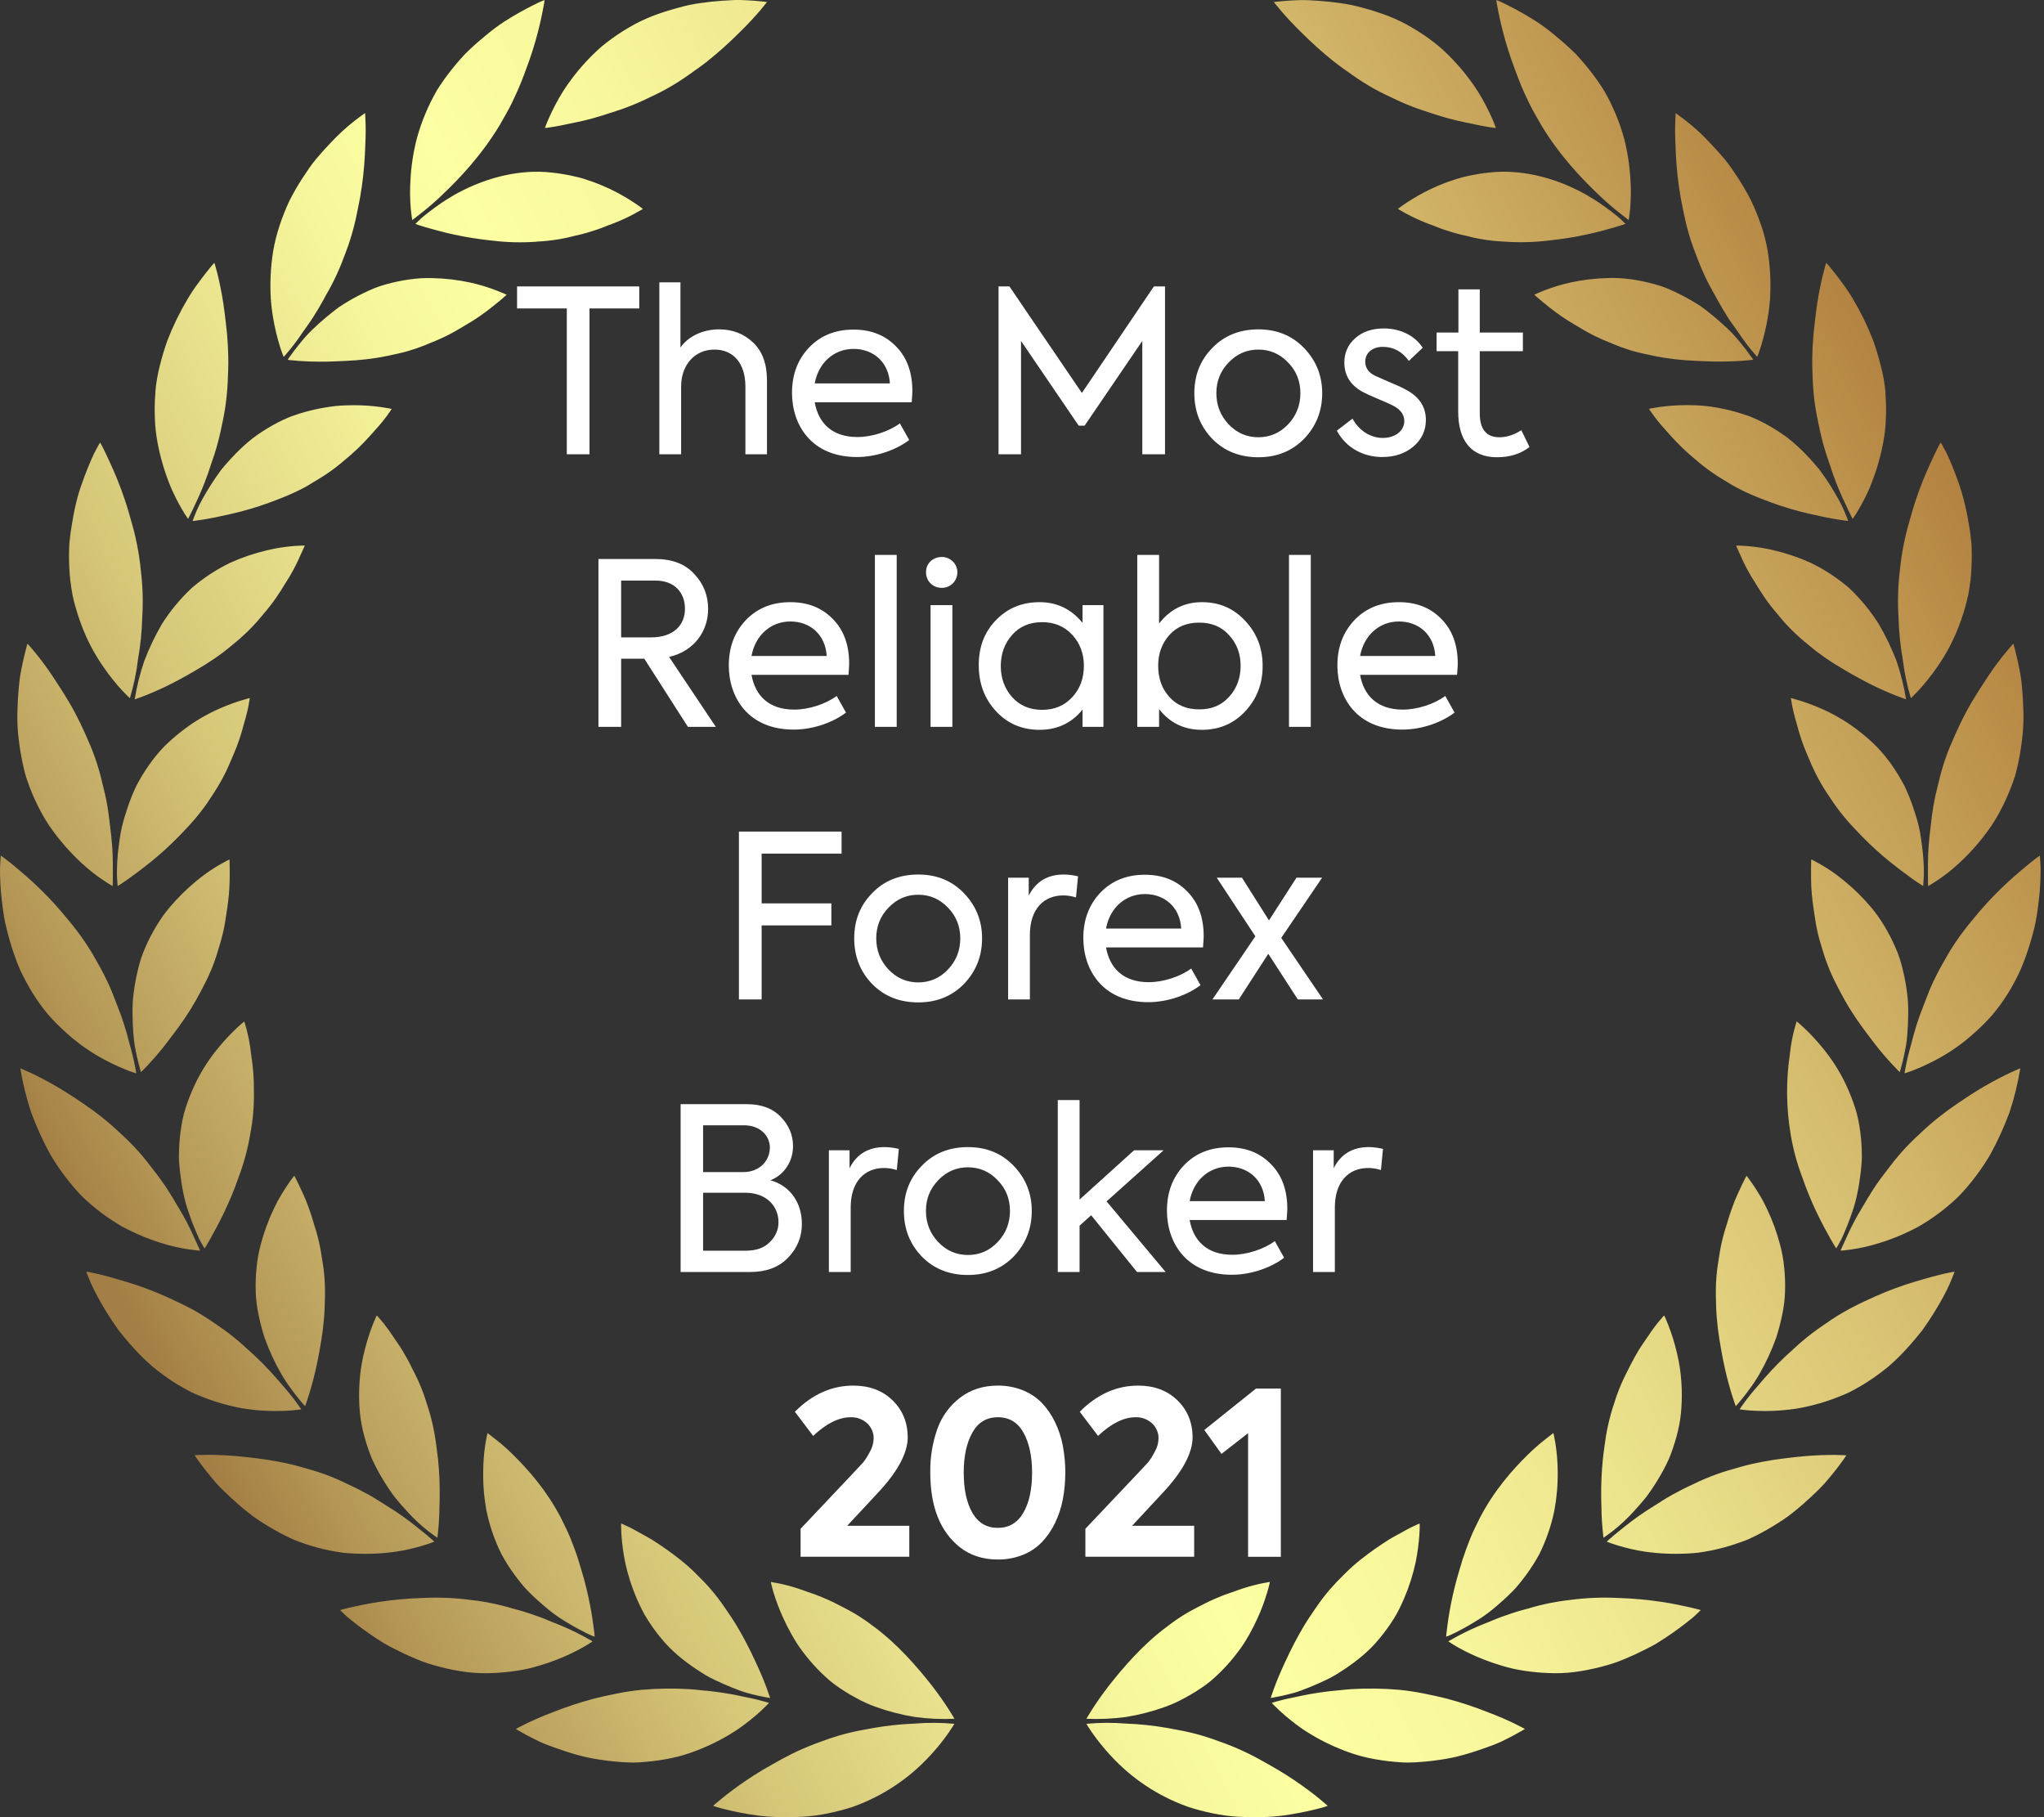
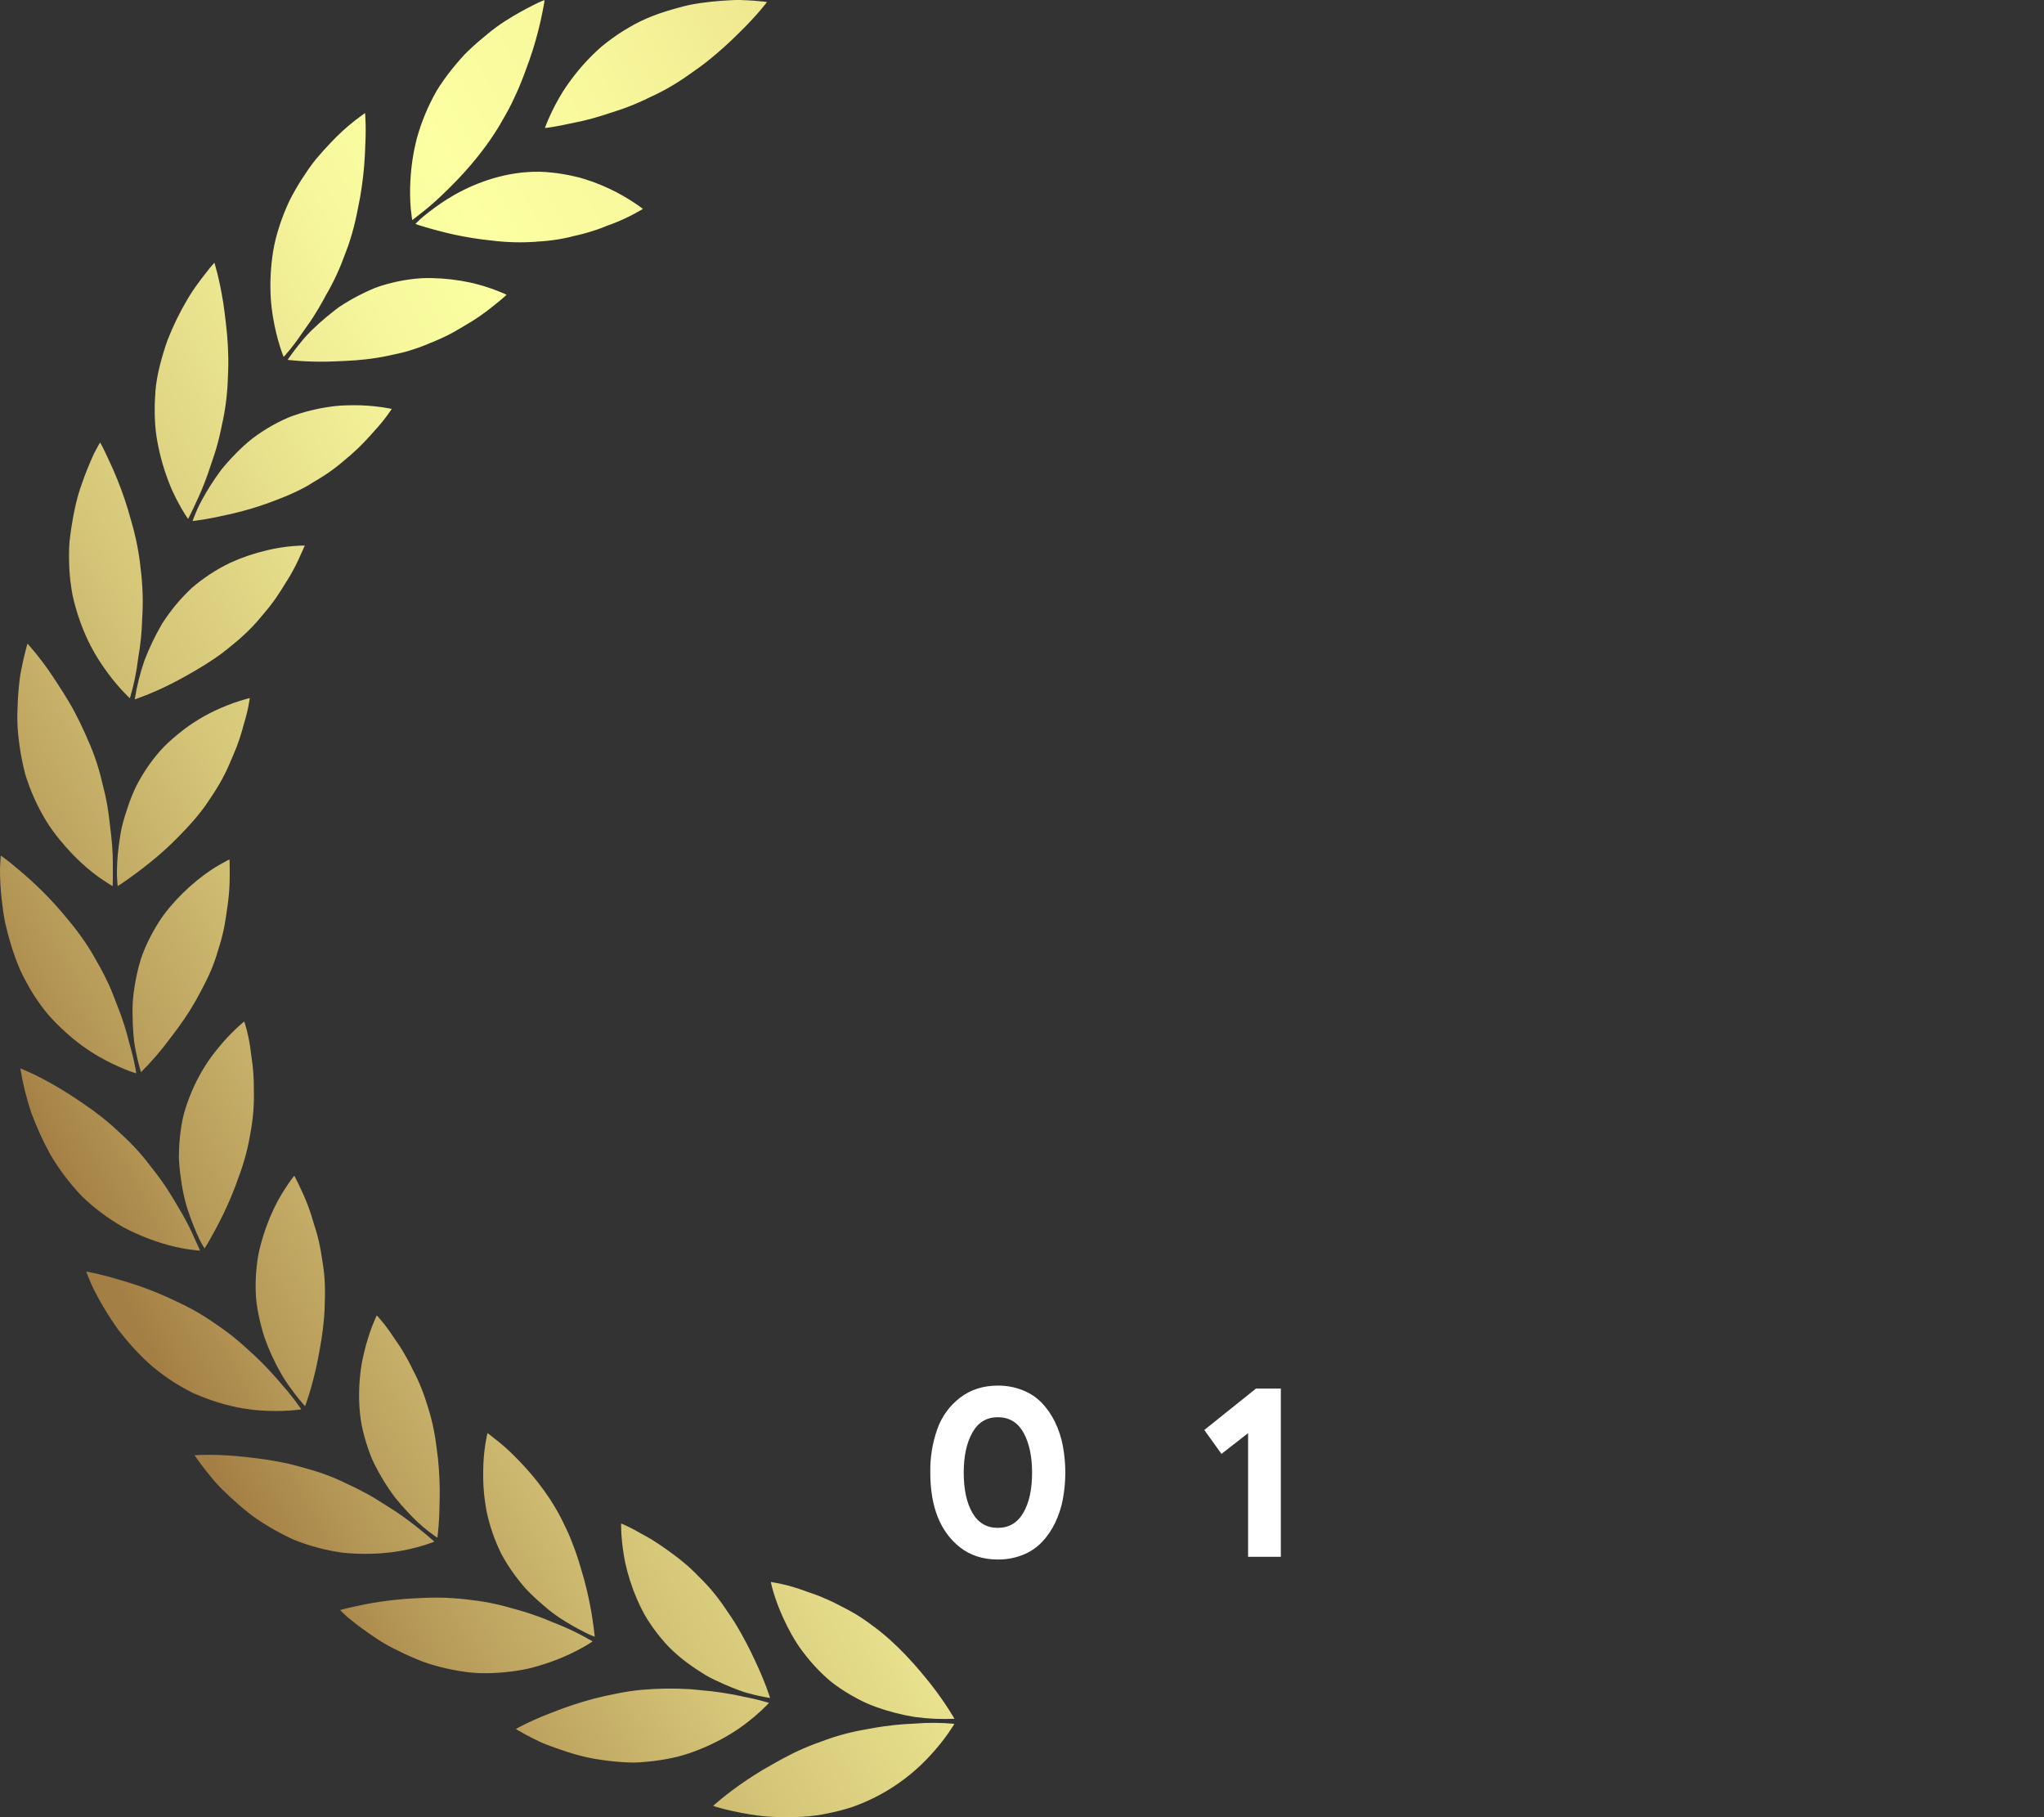
<svg xmlns="http://www.w3.org/2000/svg" width="90" height="80" viewBox="0 0 90 80" fill="none">
  <rect x="0" y="0" width="90" height="80" fill="#333333" stroke="none" />
-   <path d="M38.598 65.78L37.304 67.171H40.037V68.534H35.251V67.303L37.535 64.887C37.813 64.593 37.969 64.426 38.002 64.387C38.117 64.241 38.217 64.083 38.3 63.916C38.403 63.743 38.46 63.547 38.468 63.345C38.473 63.216 38.449 63.088 38.399 62.969C38.349 62.851 38.275 62.745 38.18 62.658C37.981 62.479 37.722 62.383 37.455 62.393C36.936 62.393 36.386 62.666 35.805 63.214L35 62.152C35.762 61.384 36.62 61 37.574 61C38.276 61 38.85 61.214 39.294 61.642C39.738 62.071 39.963 62.612 39.969 63.266C39.969 63.98 39.512 64.818 38.598 65.78Z" fill="white" />
  <path d="M43.933 68.656C43.278 68.656 42.721 68.475 42.264 68.115C41.396 67.427 40.962 66.332 40.962 64.831C40.95 64.182 41.053 63.536 41.267 62.924C41.461 62.367 41.814 61.881 42.281 61.526C42.744 61.176 43.294 61.001 43.93 61C44.304 60.996 44.676 61.064 45.024 61.201C45.342 61.324 45.63 61.513 45.869 61.757C46.105 62.005 46.301 62.289 46.45 62.598C46.612 62.93 46.728 63.282 46.797 63.646C46.944 64.427 46.944 65.229 46.797 66.01C46.728 66.374 46.612 66.726 46.45 67.058C46.301 67.367 46.105 67.651 45.869 67.899C45.63 68.143 45.344 68.333 45.027 68.456C44.678 68.593 44.307 68.661 43.933 68.656ZM45.444 64.828C45.444 64.115 45.318 63.53 45.067 63.075C44.815 62.619 44.438 62.392 43.934 62.393C43.437 62.393 43.063 62.62 42.811 63.075C42.559 63.529 42.434 64.114 42.434 64.828C42.434 65.569 42.561 66.16 42.816 66.602C43.071 67.043 43.444 67.263 43.934 67.263C44.425 67.263 44.799 67.043 45.057 66.602C45.316 66.16 45.444 65.569 45.444 64.828Z" fill="white" />
-   <path d="M51.141 65.78L49.849 67.171H52.581V68.534H47.791V67.303L50.077 64.887C50.356 64.593 50.512 64.426 50.545 64.387C50.66 64.241 50.76 64.083 50.843 63.916C50.946 63.743 51.003 63.547 51.011 63.345C51.016 63.216 50.992 63.088 50.942 62.969C50.892 62.851 50.818 62.745 50.723 62.658C50.524 62.479 50.264 62.383 49.997 62.393C49.481 62.393 48.931 62.666 48.348 63.214L47.543 62.152C48.305 61.384 49.163 61 50.117 61C50.819 61 51.393 61.214 51.837 61.642C52.281 62.071 52.506 62.612 52.512 63.266C52.512 63.98 52.055 64.818 51.141 65.78Z" fill="white" />
  <path d="M53.027 62.954L55.303 61.13H56.397V68.536H54.955V63.094L53.783 64.006L53.027 62.954Z" fill="white" />
-   <path d="M52.261 79.526C50.977 79.062 49.825 78.294 48.903 77.288C48.613 76.976 48.344 76.645 48.099 76.296C47.923 76.044 47.836 75.89 47.836 75.89C48.417 75.835 49.002 75.831 49.584 75.88C50.181 75.902 50.775 75.964 51.363 76.066C51.691 76.132 52.028 76.181 52.374 76.264C52.733 76.348 53.088 76.451 53.436 76.574L53.962 76.764C54.135 76.829 54.303 76.898 54.469 76.969C54.799 77.111 55.117 77.269 55.418 77.433C55.57 77.513 55.717 77.598 55.859 77.679C56 77.76 56.138 77.836 56.27 77.915C56.535 78.073 56.783 78.231 57.008 78.384C57.459 78.688 57.823 78.968 58.074 79.172C58.325 79.376 58.46 79.499 58.46 79.499C58.46 79.499 58.412 79.518 58.323 79.547C58.234 79.576 58.101 79.611 57.932 79.653C57.468 79.767 56.998 79.858 56.525 79.924C56.211 79.966 55.894 79.99 55.578 79.994C55.241 80.004 54.887 80.001 54.523 79.981C54.146 79.96 53.771 79.91 53.402 79.831C53.017 79.754 52.637 79.653 52.264 79.529M58.551 69.979C58.333 70.235 58.128 70.503 57.94 70.782C57.751 71.058 57.572 71.317 57.41 71.589C57.112 72.09 56.843 72.607 56.601 73.137C56.383 73.597 56.219 74.002 56.111 74.29C56.004 74.578 55.951 74.751 55.951 74.751C55.951 74.751 56.127 74.727 56.426 74.662C56.576 74.63 56.756 74.586 56.96 74.531C57.163 74.475 57.384 74.389 57.627 74.293C57.87 74.198 58.123 74.081 58.392 73.956C58.524 73.889 58.661 73.825 58.794 73.743C58.927 73.661 59.063 73.577 59.198 73.486C59.738 73.122 60.285 72.697 60.744 72.128C60.969 71.859 61.175 71.576 61.361 71.278C61.451 71.137 61.533 70.99 61.607 70.84C61.681 70.69 61.749 70.542 61.814 70.396C62.042 69.87 62.217 69.322 62.337 68.761C62.417 68.358 62.471 67.95 62.498 67.54C62.517 67.242 62.511 67.069 62.511 67.069C62.511 67.069 62.37 67.124 62.131 67.243C62.012 67.302 61.87 67.377 61.711 67.469C61.552 67.561 61.367 67.651 61.174 67.769C60.735 68.044 60.311 68.343 59.904 68.665C59.667 68.854 59.441 69.056 59.226 69.27L59.057 69.441L58.887 69.61C58.775 69.728 58.663 69.851 58.551 69.979ZM61.111 77.532C60.73 77.488 60.351 77.419 59.979 77.326C59.632 77.233 59.292 77.117 58.961 76.977C58.395 76.745 57.855 76.457 57.348 76.116C56.995 75.871 56.66 75.603 56.344 75.312C56.116 75.1 55.997 74.969 55.997 74.969C55.997 74.969 56.167 74.911 56.465 74.838C56.614 74.801 56.795 74.759 57.004 74.719C57.213 74.678 57.445 74.62 57.702 74.577C57.959 74.535 58.238 74.488 58.536 74.455L58.997 74.41C59.154 74.392 59.314 74.376 59.479 74.364C60.188 74.32 60.9 74.33 61.608 74.393C61.977 74.429 62.343 74.484 62.706 74.558L63.228 74.668C63.398 74.705 63.566 74.745 63.73 74.788C64.328 74.948 64.917 75.142 65.493 75.371C65.996 75.559 66.413 75.746 66.696 75.885C66.98 76.024 67.144 76.117 67.144 76.117C67.144 76.117 66.973 76.225 66.665 76.388C66.511 76.471 66.323 76.567 66.104 76.672C65.885 76.776 65.629 76.867 65.351 76.967C64.793 77.162 64.142 77.374 63.412 77.472C63.049 77.526 62.673 77.567 62.289 77.586C62.193 77.59 62.097 77.594 61.999 77.595C61.902 77.596 61.803 77.59 61.704 77.585C61.509 77.572 61.311 77.554 61.111 77.532ZM65.162 66.819C65.01 67.132 64.859 67.422 64.737 67.729C64.615 68.037 64.5 68.342 64.403 68.645C64.354 68.796 64.31 68.949 64.267 69.096C64.224 69.242 64.181 69.379 64.143 69.52C64.067 69.804 64.002 70.071 63.947 70.323C63.838 70.828 63.77 71.264 63.73 71.573C63.711 71.727 63.696 71.849 63.687 71.927C63.677 72.006 63.675 72.054 63.675 72.054L63.793 72.01C63.871 71.979 63.978 71.926 64.116 71.858C64.491 71.67 64.856 71.46 65.208 71.23C65.441 71.075 65.664 70.906 65.875 70.723C66.103 70.532 66.335 70.321 66.563 70.092L66.733 69.916C66.788 69.854 66.842 69.789 66.895 69.724C67.002 69.593 67.108 69.458 67.21 69.318C67.418 69.033 67.607 68.735 67.776 68.425C68.081 67.813 68.305 67.164 68.442 66.494C68.547 65.926 68.596 65.348 68.588 64.77C68.585 64.364 68.552 63.958 68.489 63.556C68.44 63.259 68.398 63.09 68.398 63.09L68.309 63.155C68.251 63.198 68.173 63.268 68.066 63.346C67.777 63.569 67.502 63.811 67.244 64.07C66.593 64.711 65.793 65.61 65.162 66.819ZM69.313 73.612C68.93 73.659 68.543 73.673 68.157 73.654C67.801 73.64 67.447 73.606 67.095 73.551C66.927 73.524 66.766 73.495 66.607 73.46C66.448 73.425 66.293 73.38 66.145 73.337C65.849 73.25 65.578 73.155 65.33 73.058C64.935 72.905 64.552 72.723 64.182 72.516C64.05 72.445 63.946 72.374 63.876 72.329L63.769 72.258L64.194 72.023C64.567 71.823 64.95 71.645 65.343 71.49C65.59 71.398 65.844 71.277 66.127 71.177C66.41 71.076 66.709 70.972 67.03 70.883L67.273 70.818L67.517 70.747C67.682 70.701 67.851 70.658 68.025 70.62C68.384 70.54 68.748 70.479 69.114 70.439C69.828 70.342 70.549 70.312 71.269 70.35C71.884 70.369 72.497 70.423 73.105 70.513C73.641 70.591 74.097 70.692 74.402 70.76C74.707 70.827 74.885 70.883 74.885 70.883L74.782 70.985C74.711 71.049 74.617 71.15 74.48 71.258C74.109 71.561 73.722 71.844 73.322 72.108C73.199 72.19 73.069 72.272 72.935 72.355C72.8 72.438 72.652 72.51 72.501 72.588C72.201 72.741 71.88 72.892 71.542 73.032C71.373 73.102 71.201 73.173 71.022 73.23C70.843 73.287 70.657 73.34 70.469 73.388C70.089 73.486 69.703 73.561 69.313 73.612ZM70.928 62.255C70.837 62.579 70.764 62.908 70.709 63.241C70.683 63.405 70.66 63.569 70.639 63.737C70.617 63.904 70.595 64.054 70.579 64.21C70.519 64.79 70.494 65.373 70.503 65.956C70.51 66.478 70.526 66.904 70.553 67.212C70.58 67.521 70.604 67.697 70.604 67.697C70.604 67.697 70.753 67.6 70.996 67.414C71.329 67.155 71.639 66.867 71.922 66.555C72.099 66.364 72.285 66.152 72.472 65.922C72.66 65.672 72.835 65.412 72.997 65.144C73.172 64.857 73.331 64.561 73.472 64.256C73.609 63.927 73.725 63.59 73.818 63.246C73.913 62.907 73.979 62.561 74.015 62.212C74.046 61.88 74.058 61.548 74.05 61.215C74.042 60.913 74.019 60.611 73.979 60.311C73.942 60.041 73.89 59.773 73.825 59.508C73.729 59.111 73.607 58.72 73.46 58.339C73.353 58.063 73.276 57.909 73.276 57.909C73.276 57.909 73.168 58.02 73.001 58.227C72.917 58.332 72.819 58.46 72.712 58.61C72.606 58.76 72.495 58.938 72.363 59.122C72.232 59.306 72.105 59.517 71.977 59.746C71.912 59.861 71.849 59.98 71.786 60.105L71.692 60.295C71.66 60.358 71.626 60.422 71.594 60.486C71.457 60.757 71.335 61.036 71.229 61.321C71.174 61.47 71.121 61.624 71.073 61.783C71.024 61.943 70.969 62.09 70.925 62.255H70.928ZM76.451 67.961C76.086 68.085 75.713 68.185 75.334 68.261C75.153 68.297 74.975 68.327 74.8 68.352C74.625 68.376 74.446 68.385 74.274 68.394C73.665 68.425 73.054 68.398 72.451 68.313C72.028 68.25 71.612 68.156 71.204 68.029C70.909 67.938 70.746 67.869 70.746 67.869C70.746 67.869 70.874 67.746 71.112 67.549C71.351 67.353 71.689 67.075 72.114 66.77C72.327 66.618 72.562 66.46 72.822 66.302C73.082 66.144 73.34 65.966 73.63 65.806C73.92 65.646 74.23 65.488 74.555 65.34C74.883 65.177 75.221 65.034 75.565 64.909C75.919 64.778 76.285 64.681 76.627 64.582C76.969 64.483 77.315 64.408 77.648 64.346C77.982 64.283 78.307 64.234 78.618 64.198C78.929 64.161 79.212 64.127 79.483 64.104C80.02 64.059 80.474 64.05 80.795 64.052C81.117 64.055 81.3 64.07 81.3 64.07C81.3 64.07 81.19 64.241 80.978 64.52C80.873 64.661 80.742 64.826 80.586 65.015C80.416 65.225 80.234 65.426 80.041 65.615C79.829 65.823 79.596 66.04 79.34 66.262C79.213 66.373 79.08 66.483 78.942 66.592L78.729 66.756L78.503 66.911C78.197 67.116 77.872 67.313 77.531 67.494C77.361 67.585 77.186 67.672 77.009 67.753C76.831 67.835 76.633 67.895 76.444 67.961H76.451ZM75.558 56.523C75.551 56.693 75.549 56.864 75.552 57.034C75.556 57.204 75.56 57.372 75.564 57.536C75.576 57.864 75.603 58.188 75.642 58.503C75.681 58.818 75.73 59.123 75.784 59.414C75.838 59.705 75.886 59.971 75.944 60.222C76.056 60.723 76.177 61.142 76.27 61.441C76.362 61.739 76.428 61.905 76.428 61.905C76.428 61.905 76.551 61.775 76.743 61.535C76.839 61.415 76.955 61.267 77.077 61.094C77.219 60.903 77.349 60.703 77.467 60.497C77.763 59.982 78.012 59.441 78.211 58.882C78.314 58.56 78.4 58.233 78.468 57.902C78.544 57.555 78.588 57.202 78.598 56.847C78.609 56.494 78.596 56.14 78.559 55.789C78.527 55.46 78.469 55.135 78.384 54.816C78.239 54.259 78.041 53.717 77.793 53.198C77.739 53.086 77.686 52.98 77.633 52.879C77.581 52.779 77.522 52.681 77.469 52.596C77.363 52.417 77.264 52.266 77.18 52.143C77.012 51.896 76.902 51.763 76.902 51.763C76.902 51.763 76.823 51.896 76.711 52.139C76.6 52.381 76.428 52.72 76.276 53.147C76.197 53.359 76.12 53.594 76.048 53.848C75.964 54.095 75.887 54.362 75.821 54.646C75.755 54.929 75.705 55.234 75.659 55.547C75.605 55.87 75.572 56.196 75.558 56.523ZM82.18 60.866C82.011 60.973 81.842 61.072 81.673 61.164C81.589 61.21 81.505 61.254 81.421 61.296C81.336 61.339 81.247 61.374 81.161 61.411C80.831 61.551 80.493 61.672 80.149 61.773C79.839 61.863 79.525 61.938 79.208 61.996C78.924 62.044 78.638 62.077 78.35 62.096C77.926 62.126 77.5 62.126 77.076 62.096C76.771 62.075 76.597 62.045 76.597 62.045C76.597 62.045 76.693 61.893 76.88 61.646C76.973 61.523 77.089 61.375 77.226 61.211C77.364 61.048 77.529 60.871 77.695 60.669C78.09 60.217 78.514 59.791 78.964 59.394C79.206 59.169 79.468 58.943 79.752 58.724C80.036 58.506 80.346 58.3 80.654 58.087C80.964 57.884 81.284 57.697 81.613 57.527C81.936 57.361 82.262 57.214 82.566 57.074C83.131 56.823 83.711 56.608 84.303 56.429L84.68 56.319L85.016 56.223C85.228 56.166 85.414 56.12 85.569 56.081C85.879 56.011 86.064 55.984 86.064 55.984C86.064 55.984 85.994 56.176 85.857 56.499C85.72 56.823 85.481 57.264 85.171 57.77C85.014 58.024 84.837 58.291 84.641 58.565C84.428 58.832 84.202 59.106 83.952 59.377C83.698 59.657 83.427 59.921 83.142 60.169C82.835 60.42 82.514 60.653 82.18 60.866ZM78.839 49.911C78.948 50.564 79.12 51.204 79.354 51.823C79.542 52.37 79.763 52.906 80.015 53.428C80.239 53.894 80.457 54.282 80.603 54.545C80.749 54.808 80.852 54.959 80.852 54.959C80.852 54.959 80.948 54.808 81.09 54.534C81.267 54.15 81.423 53.756 81.557 53.354C81.734 52.864 81.852 52.26 81.93 51.612C81.948 51.45 81.963 51.285 81.974 51.117C81.985 50.948 81.978 50.775 81.974 50.601C81.962 50.246 81.926 49.892 81.867 49.542C81.836 49.364 81.803 49.188 81.757 49.021C81.712 48.854 81.656 48.683 81.598 48.52C81.487 48.209 81.358 47.905 81.212 47.609C80.956 47.094 80.643 46.61 80.278 46.165C80.025 45.849 79.75 45.551 79.456 45.272C79.244 45.07 79.108 44.965 79.108 44.965C78.955 45.449 78.853 45.947 78.804 46.452C78.637 47.598 78.65 48.763 78.84 49.905L78.839 49.911ZM86.245 52.667C85.709 53.185 85.111 53.635 84.465 54.006C83.923 54.298 83.354 54.536 82.766 54.718C82.362 54.848 81.948 54.944 81.529 55.005C81.222 55.05 81.043 55.058 81.043 55.058C81.043 55.058 81.11 54.891 81.244 54.612C81.412 54.222 81.601 53.841 81.811 53.471C82.083 53.018 82.377 52.48 82.767 51.942C82.865 51.806 82.968 51.67 83.075 51.533C83.183 51.396 83.287 51.255 83.397 51.116C83.628 50.828 83.874 50.552 84.135 50.291C84.269 50.155 84.409 50.026 84.545 49.9C84.681 49.774 84.812 49.65 84.949 49.531C85.221 49.294 85.499 49.075 85.775 48.873C86.337 48.472 86.857 48.128 87.325 47.854C87.793 47.58 88.201 47.373 88.492 47.236C88.783 47.099 88.957 47.032 88.957 47.032C88.85 47.691 88.69 48.341 88.479 48.976C88.245 49.609 87.965 50.224 87.641 50.817C87.249 51.486 86.781 52.107 86.245 52.667ZM80.571 42.727C80.701 43.041 80.859 43.346 81.013 43.639C81.166 43.931 81.323 44.21 81.492 44.477C81.823 45.009 82.2 45.495 82.502 45.893C82.803 46.291 83.101 46.624 83.309 46.849C83.518 47.075 83.649 47.199 83.649 47.199C83.649 47.199 83.705 47.029 83.778 46.729C83.814 46.579 83.855 46.396 83.894 46.186C83.913 46.081 83.936 45.974 83.951 45.851C83.966 45.729 83.976 45.607 83.986 45.477C84.006 45.215 84.019 44.931 84.021 44.633C84.028 44.32 84.011 44.006 83.969 43.695C83.926 43.36 83.865 43.028 83.785 42.699C83.745 42.531 83.698 42.362 83.644 42.194C83.588 42.023 83.523 41.855 83.449 41.69C83.308 41.367 83.146 41.054 82.963 40.753C82.794 40.471 82.604 40.202 82.392 39.95C82.023 39.511 81.612 39.108 81.166 38.747C80.972 38.59 80.792 38.455 80.623 38.34C80.453 38.226 80.296 38.128 80.167 38.057C79.909 37.907 79.753 37.834 79.753 37.834C79.753 37.834 79.74 37.989 79.743 38.259C79.746 38.529 79.733 38.908 79.776 39.362C79.795 39.589 79.829 39.837 79.868 40.096C79.908 40.356 79.943 40.63 80.004 40.916C80.066 41.201 80.146 41.498 80.244 41.801C80.334 42.116 80.444 42.425 80.571 42.727ZM88.397 43.759C88.192 44.087 87.963 44.4 87.713 44.696C87.474 44.965 87.22 45.219 86.951 45.458C86.498 45.871 86.002 46.232 85.47 46.535C85.098 46.746 84.713 46.932 84.316 47.091C84.033 47.204 83.86 47.253 83.86 47.253C83.86 47.253 83.884 47.074 83.949 46.771C83.981 46.619 84.024 46.437 84.08 46.229C84.108 46.124 84.139 46.016 84.171 45.899C84.204 45.781 84.231 45.66 84.267 45.533C84.338 45.279 84.422 45.007 84.524 44.721C84.625 44.435 84.751 44.138 84.866 43.828C84.982 43.517 85.13 43.201 85.291 42.88C85.373 42.72 85.46 42.558 85.554 42.397C85.647 42.237 85.733 42.073 85.832 41.911C86.024 41.593 86.233 41.286 86.458 40.991C86.677 40.699 86.914 40.424 87.126 40.166C87.528 39.694 87.958 39.247 88.415 38.828C88.616 38.644 88.809 38.474 88.977 38.333C89.145 38.191 89.292 38.066 89.416 37.967C89.665 37.769 89.817 37.666 89.817 37.666C89.817 37.666 89.839 37.868 89.851 38.22C89.854 38.702 89.826 39.184 89.769 39.663C89.735 39.958 89.694 40.276 89.627 40.609C89.561 40.942 89.462 41.288 89.353 41.641C89.241 42.003 89.111 42.36 88.961 42.708C88.795 43.07 88.607 43.421 88.397 43.759ZM80.712 35.319C80.903 35.595 81.109 35.86 81.328 36.113C81.541 36.364 81.779 36.601 81.99 36.825C82.394 37.239 82.823 37.627 83.275 37.988C83.475 38.15 83.669 38.295 83.837 38.421C84.005 38.547 84.151 38.655 84.276 38.742C84.525 38.916 84.678 39.007 84.678 39.007C84.678 39.007 84.699 38.829 84.711 38.52C84.714 38.096 84.688 37.672 84.631 37.252C84.598 36.992 84.561 36.712 84.496 36.421C84.432 36.13 84.335 35.825 84.229 35.517C84.121 35.198 83.994 34.887 83.849 34.584C83.684 34.269 83.498 33.965 83.294 33.674C83.094 33.388 82.871 33.117 82.628 32.866C82.394 32.633 82.145 32.414 81.884 32.211C81.437 31.857 80.951 31.554 80.436 31.308C80.069 31.133 79.691 30.983 79.303 30.859C79.02 30.77 78.856 30.732 78.856 30.732C78.856 30.732 78.873 30.887 78.927 31.148C78.954 31.279 78.992 31.436 79.041 31.614C79.066 31.703 79.094 31.798 79.122 31.897C79.15 31.997 79.176 32.102 79.208 32.211C79.272 32.429 79.35 32.663 79.444 32.908C79.539 33.153 79.657 33.408 79.767 33.674C79.889 33.952 80.026 34.223 80.178 34.487C80.257 34.624 80.342 34.762 80.433 34.901C80.535 35.039 80.618 35.179 80.712 35.319ZM88.572 34.596C88.435 34.96 88.276 35.315 88.095 35.658C87.93 35.978 87.741 36.284 87.529 36.574C87.168 37.071 86.761 37.533 86.313 37.953C86.119 38.133 85.939 38.289 85.769 38.422C85.599 38.555 85.443 38.663 85.314 38.75C85.056 38.924 84.899 39.01 84.899 39.01C84.899 39.01 84.886 38.83 84.89 38.52C84.893 38.209 84.879 37.768 84.92 37.245C84.938 36.982 84.971 36.696 85.009 36.395C85.036 36.095 85.079 35.777 85.136 35.448C85.193 35.119 85.273 34.778 85.364 34.429C85.447 34.069 85.549 33.715 85.671 33.367C85.795 33.007 85.947 32.658 86.096 32.326C86.246 31.993 86.395 31.677 86.556 31.376C86.876 30.773 87.24 30.231 87.533 29.782C87.826 29.334 88.115 28.97 88.318 28.721C88.521 28.471 88.649 28.335 88.649 28.335C88.649 28.335 88.711 28.53 88.79 28.873C88.831 29.044 88.878 29.252 88.923 29.491C88.945 29.612 88.971 29.739 88.989 29.874C89.008 30.009 89.021 30.151 89.035 30.299C89.061 30.596 89.082 30.918 89.091 31.257C89.105 31.613 89.094 31.969 89.059 32.324C89.023 32.693 88.969 33.073 88.893 33.456C88.855 33.648 88.812 33.839 88.762 34.03C88.712 34.221 88.642 34.407 88.572 34.596ZM79.247 28.071C79.374 28.184 79.507 28.292 79.637 28.398C79.766 28.505 79.892 28.611 80.022 28.707C80.283 28.904 80.55 29.087 80.818 29.254C81.362 29.588 81.867 29.872 82.324 30.104C82.781 30.335 83.181 30.503 83.467 30.617C83.753 30.731 83.925 30.785 83.925 30.785C83.833 30.206 83.691 29.636 83.5 29.082C83.286 28.527 83.028 27.991 82.728 27.479C82.361 26.895 81.922 26.361 81.421 25.888C80.906 25.446 80.337 25.072 79.727 24.777C79.205 24.541 78.662 24.357 78.104 24.227C77.713 24.133 77.314 24.069 76.913 24.038C76.617 24.015 76.444 24.018 76.444 24.018C76.444 24.018 76.499 24.163 76.615 24.403C76.758 24.74 76.924 25.067 77.111 25.381C77.354 25.767 77.613 26.225 77.975 26.682C78.064 26.797 78.159 26.912 78.258 27.027C78.357 27.142 78.451 27.262 78.556 27.381C78.773 27.625 79.005 27.856 79.25 28.071H79.247ZM86.752 25.609C86.728 25.81 86.701 26.004 86.663 26.195C86.624 26.386 86.573 26.575 86.521 26.756C86.423 27.103 86.305 27.444 86.167 27.777C85.932 28.348 85.633 28.89 85.277 29.394C85.034 29.745 84.767 30.079 84.478 30.393C84.266 30.618 84.138 30.736 84.138 30.736C83.968 30.171 83.847 29.591 83.778 29.004C83.672 28.41 83.611 27.808 83.595 27.204C83.549 26.486 83.571 25.765 83.661 25.051C83.735 24.326 83.878 23.609 84.086 22.91C84.246 22.309 84.443 21.718 84.676 21.14C84.881 20.631 85.082 20.209 85.218 19.925C85.353 19.64 85.451 19.477 85.451 19.477C85.451 19.477 85.558 19.651 85.718 19.964C85.866 20.282 86.064 20.742 86.259 21.309C86.454 21.875 86.613 22.549 86.725 23.28C86.752 23.463 86.775 23.649 86.796 23.838C86.816 24.026 86.816 24.223 86.819 24.419C86.822 24.816 86.801 25.214 86.758 25.609H86.752ZM76.23 21.333C76.519 21.499 76.818 21.649 77.124 21.78C77.427 21.912 77.736 22.025 78.023 22.134C78.565 22.331 79.118 22.493 79.68 22.622L80.365 22.77C80.569 22.812 80.75 22.841 80.9 22.868C81.2 22.916 81.377 22.933 81.377 22.933C81.377 22.933 81.319 22.763 81.197 22.479C81.076 22.195 80.866 21.809 80.589 21.368C80.448 21.147 80.29 20.914 80.114 20.676C79.924 20.444 79.715 20.209 79.488 19.977C79.255 19.736 79.007 19.511 78.746 19.302C78.463 19.09 78.167 18.896 77.858 18.722C77.702 18.635 77.545 18.554 77.388 18.481C77.31 18.444 77.232 18.41 77.153 18.375C77.075 18.341 76.991 18.314 76.91 18.286C76.6 18.177 76.284 18.087 75.963 18.017C75.671 17.953 75.375 17.904 75.078 17.871C74.795 17.843 74.518 17.835 74.268 17.835C73.865 17.835 73.463 17.863 73.064 17.919C72.773 17.959 72.608 17.998 72.608 17.998C72.608 17.998 72.689 18.131 72.848 18.344C72.928 18.451 73.028 18.577 73.148 18.718C73.267 18.858 73.413 19.008 73.558 19.18C73.906 19.569 74.283 19.929 74.687 20.257C74.915 20.456 75.154 20.641 75.402 20.812C75.663 20.993 75.95 21.162 76.236 21.333H76.23ZM83.013 17.253C83.046 17.642 83.054 18.032 83.038 18.422C83.026 18.783 82.986 19.142 82.917 19.496C82.803 20.103 82.632 20.697 82.406 21.271C82.359 21.394 82.31 21.511 82.26 21.621C82.209 21.732 82.157 21.834 82.109 21.934C82.01 22.128 81.918 22.294 81.839 22.43C81.681 22.699 81.576 22.844 81.576 22.844C81.576 22.844 81.488 22.687 81.357 22.406C81.227 22.125 81.032 21.731 80.844 21.238C80.749 20.993 80.653 20.723 80.561 20.433C80.458 20.15 80.36 19.845 80.272 19.523C80.184 19.2 80.111 18.856 80.04 18.504C79.962 18.142 79.903 17.776 79.866 17.408C79.846 17.22 79.832 17.031 79.823 16.842C79.815 16.653 79.807 16.469 79.801 16.288C79.79 15.926 79.796 15.572 79.815 15.226C79.833 14.881 79.864 14.551 79.902 14.235C79.94 13.919 79.973 13.634 80.014 13.364C80.098 12.825 80.196 12.373 80.274 12.061C80.352 11.748 80.41 11.569 80.41 11.569C80.41 11.569 80.552 11.717 80.764 11.993C80.873 12.131 81.003 12.299 81.145 12.495C81.307 12.712 81.457 12.938 81.594 13.171C81.938 13.751 82.234 14.359 82.478 14.988C82.602 15.337 82.714 15.703 82.808 16.082C82.912 16.465 82.983 16.857 83.019 17.253H83.013ZM71.82 15.429C72.142 15.528 72.48 15.593 72.796 15.662C73.112 15.73 73.433 15.778 73.743 15.814C74.053 15.85 74.359 15.873 74.652 15.885C74.944 15.896 75.211 15.914 75.467 15.916C75.974 15.925 76.408 15.906 76.713 15.884C77.018 15.862 77.196 15.837 77.196 15.837C77.196 15.837 77.1 15.686 76.912 15.441C76.82 15.318 76.704 15.171 76.568 15.008C76.418 14.824 76.257 14.649 76.085 14.486C75.896 14.305 75.687 14.117 75.458 13.927C75.344 13.833 75.225 13.738 75.104 13.644L74.915 13.502L74.711 13.372C74.427 13.194 74.133 13.033 73.831 12.888C73.676 12.813 73.517 12.742 73.356 12.675C73.189 12.611 73.019 12.556 72.847 12.509C72.511 12.415 72.168 12.344 71.823 12.296C71.656 12.274 71.492 12.258 71.33 12.246C71.169 12.235 71.003 12.238 70.844 12.239C70.275 12.25 69.708 12.316 69.152 12.436C68.756 12.525 68.367 12.643 67.988 12.79C67.711 12.896 67.557 12.973 67.557 12.973C67.557 12.973 67.666 13.082 67.872 13.249C68.078 13.417 68.368 13.658 68.74 13.916C68.926 14.044 69.133 14.177 69.359 14.307C69.586 14.438 69.816 14.586 70.074 14.717C70.344 14.855 70.621 14.98 70.903 15.09C71.202 15.222 71.508 15.335 71.82 15.429ZM77.555 9.942C77.679 10.312 77.774 10.691 77.838 11.075C77.895 11.433 77.931 11.794 77.946 12.155C77.96 12.482 77.958 12.808 77.939 13.134C77.919 13.424 77.884 13.713 77.834 13.999C77.763 14.423 77.663 14.841 77.535 15.252C77.442 15.547 77.373 15.71 77.373 15.71C77.373 15.71 77.249 15.579 77.056 15.338C76.96 15.217 76.844 15.069 76.721 14.895C76.597 14.721 76.464 14.518 76.307 14.305C76.15 14.093 76.001 13.851 75.846 13.593C75.768 13.463 75.69 13.328 75.613 13.187C75.576 13.116 75.537 13.046 75.499 12.975L75.378 12.762C75.218 12.471 75.064 12.161 74.922 11.829C74.851 11.664 74.781 11.493 74.718 11.319C74.655 11.144 74.582 10.974 74.521 10.793C74.398 10.44 74.295 10.081 74.211 9.717C74.169 9.539 74.131 9.361 74.098 9.185C74.063 9.011 74.027 8.843 73.999 8.675C73.892 8.059 73.823 7.438 73.791 6.814C73.763 6.263 73.751 5.814 73.76 5.49C73.768 5.167 73.782 4.982 73.782 4.982C73.782 4.982 73.951 5.094 74.227 5.31C74.605 5.606 74.959 5.931 75.285 6.282C75.49 6.495 75.705 6.733 75.923 6.99C76.14 7.247 76.339 7.548 76.541 7.856C76.747 8.173 76.936 8.501 77.107 8.839C77.278 9.197 77.427 9.566 77.552 9.942H77.555ZM66.24 10.637C66.893 10.685 67.549 10.668 68.2 10.587C68.771 10.529 69.338 10.439 69.899 10.316C70.399 10.208 70.825 10.084 71.113 10.002C71.401 9.92 71.569 9.855 71.569 9.855L71.48 9.764C71.396 9.68 71.308 9.599 71.216 9.523C70.889 9.257 70.548 9.01 70.193 8.782C69.317 8.228 68.038 7.664 66.608 7.573C66.259 7.549 65.909 7.557 65.561 7.598C65.237 7.631 64.914 7.684 64.596 7.757C64.443 7.793 64.296 7.828 64.152 7.873C64.009 7.917 63.866 7.967 63.728 8.014C63.458 8.114 63.208 8.222 62.983 8.329C62.62 8.503 62.27 8.702 61.934 8.924C61.812 9.003 61.717 9.073 61.651 9.122L61.553 9.199L61.917 9.405C62.237 9.578 62.568 9.729 62.908 9.857C63.121 9.927 63.343 10.032 63.59 10.113C63.837 10.194 64.1 10.275 64.382 10.342C64.453 10.358 64.523 10.373 64.594 10.39L64.807 10.444C64.953 10.477 65.103 10.508 65.257 10.533C65.582 10.588 65.91 10.623 66.24 10.637ZM70.644 4.012C71.016 4.664 71.307 5.36 71.508 6.083C71.663 6.682 71.757 7.296 71.791 7.914C71.819 8.341 71.814 8.77 71.776 9.196C71.746 9.509 71.712 9.686 71.712 9.686L71.61 9.609C71.543 9.56 71.453 9.478 71.327 9.386C70.992 9.126 70.672 8.848 70.368 8.552C69.607 7.827 68.651 6.818 67.866 5.513C67.675 5.176 67.488 4.864 67.328 4.536C67.168 4.207 67.023 3.884 66.896 3.564C66.832 3.404 66.773 3.243 66.716 3.088C66.659 2.933 66.603 2.786 66.552 2.639C66.449 2.345 66.361 2.063 66.286 1.8C66.135 1.273 66.034 0.821 65.973 0.502C65.943 0.343 65.92 0.219 65.902 0.133C65.883 0.048 65.883 0.003 65.883 0.003L66.018 0.055C66.106 0.091 66.231 0.151 66.385 0.229C66.813 0.443 67.23 0.68 67.633 0.937C67.9 1.111 68.157 1.3 68.402 1.503C68.665 1.716 68.934 1.948 69.201 2.2L69.4 2.393L69.591 2.606C69.717 2.747 69.841 2.896 69.963 3.048C70.209 3.355 70.436 3.678 70.644 4.012ZM62.189 1.224C62.523 1.418 62.843 1.635 63.148 1.871C63.294 1.982 63.433 2.1 63.566 2.225C63.699 2.348 63.825 2.473 63.944 2.597C64.369 3.039 64.75 3.522 65.081 4.039C65.308 4.405 65.51 4.787 65.685 5.181C65.811 5.464 65.867 5.635 65.867 5.635C65.867 5.635 65.689 5.62 65.387 5.564C65.236 5.538 65.053 5.503 64.846 5.456C64.638 5.409 64.402 5.37 64.149 5.308C63.641 5.191 63.059 4.997 62.435 4.787C62.124 4.676 61.804 4.546 61.479 4.393L61.235 4.275L60.989 4.16C60.825 4.08 60.66 3.994 60.493 3.902C60.169 3.72 59.855 3.521 59.551 3.306C59.252 3.093 58.969 2.899 58.701 2.684C58.215 2.296 57.752 1.88 57.313 1.44C56.926 1.064 56.62 0.726 56.41 0.482C56.201 0.239 56.09 0.089 56.09 0.089C56.09 0.089 56.293 0.062 56.639 0.036C56.813 0.023 57.024 0.011 57.265 0.004C57.505 -0.002 57.777 0.017 58.072 0.036C58.366 0.055 58.684 0.09 59.016 0.137C59.182 0.163 59.352 0.186 59.525 0.224C59.697 0.262 59.873 0.307 60.05 0.355C60.759 0.55 61.497 0.804 62.189 1.224ZM51.416 71.588C50.331 72.381 49.451 73.418 48.821 74.218C48.507 74.625 48.26 74.988 48.092 75.248C47.924 75.509 47.837 75.668 47.837 75.668C48.416 75.693 48.997 75.667 49.572 75.59C50.154 75.497 50.725 75.35 51.28 75.151C51.596 75.039 51.901 74.901 52.194 74.737C52.503 74.57 52.801 74.383 53.086 74.177C53.23 74.072 53.368 73.959 53.498 73.838C53.628 73.719 53.752 73.597 53.871 73.475C54.099 73.238 54.311 72.987 54.508 72.724C54.603 72.598 54.692 72.475 54.774 72.348C54.856 72.22 54.932 72.088 55.005 71.963C55.146 71.709 55.27 71.467 55.374 71.235C55.541 70.866 55.683 70.486 55.798 70.097C55.883 69.814 55.915 69.642 55.915 69.642L55.808 69.662C55.737 69.673 55.634 69.692 55.505 69.719C55.15 69.796 54.8 69.897 54.459 70.021C54.246 70.105 54.015 70.17 53.774 70.268C53.533 70.367 53.279 70.476 53.023 70.608C52.767 70.74 52.496 70.874 52.227 71.033C51.946 71.201 51.675 71.387 51.416 71.588Z" fill="url(#paint0_linear_7371_123567)" />
  <path d="M37.596 79.527C38.88 79.063 40.032 78.295 40.955 77.288C41.245 76.976 41.514 76.645 41.759 76.297C41.934 76.045 42.022 75.89 42.022 75.89C41.44 75.835 40.855 75.832 40.273 75.88C39.677 75.903 39.083 75.965 38.494 76.067C38.167 76.132 37.83 76.181 37.484 76.264C37.126 76.348 36.772 76.451 36.425 76.574L35.898 76.765C35.726 76.83 35.558 76.898 35.392 76.969C35.061 77.111 34.745 77.27 34.442 77.433C34.291 77.514 34.144 77.599 34.002 77.68C33.859 77.76 33.724 77.836 33.59 77.915C33.326 78.073 33.078 78.232 32.853 78.384C32.402 78.689 32.037 78.969 31.786 79.173C31.536 79.377 31.401 79.5 31.401 79.5C31.401 79.5 31.448 79.518 31.537 79.547C31.626 79.576 31.76 79.611 31.929 79.653C32.393 79.768 32.862 79.858 33.336 79.924C33.65 79.966 33.966 79.99 34.283 79.995C34.619 80.004 34.973 80.002 35.338 79.981C35.715 79.96 36.09 79.91 36.459 79.831C36.844 79.754 37.224 79.653 37.596 79.53M31.308 69.979C31.526 70.235 31.731 70.504 31.919 70.783C32.108 71.058 32.288 71.318 32.449 71.59C32.746 72.091 33.016 72.607 33.258 73.138C33.476 73.598 33.64 74.002 33.748 74.29C33.855 74.578 33.908 74.751 33.908 74.751C33.908 74.751 33.732 74.728 33.433 74.663C33.283 74.63 33.103 74.587 32.9 74.531C32.697 74.475 32.475 74.389 32.232 74.294C31.988 74.198 31.736 74.081 31.468 73.956C31.335 73.889 31.199 73.826 31.065 73.744C30.931 73.662 30.796 73.577 30.661 73.487C30.121 73.123 29.575 72.697 29.115 72.129C28.89 71.86 28.685 71.576 28.499 71.279C28.409 71.138 28.326 70.991 28.253 70.84C28.178 70.691 28.111 70.543 28.045 70.396C27.817 69.87 27.642 69.323 27.522 68.762C27.442 68.359 27.388 67.951 27.361 67.541C27.343 67.243 27.348 67.07 27.348 67.07C27.348 67.07 27.489 67.124 27.729 67.243C27.847 67.303 27.988 67.377 28.148 67.469C28.307 67.561 28.492 67.652 28.684 67.769C29.124 68.045 29.548 68.344 29.955 68.666C30.192 68.854 30.419 69.056 30.633 69.27L30.802 69.442L30.973 69.611C31.086 69.728 31.197 69.851 31.308 69.979ZM28.746 77.532C29.128 77.488 29.506 77.419 29.879 77.326C30.226 77.234 30.566 77.117 30.896 76.977C31.462 76.746 32.002 76.457 32.509 76.116C32.862 75.872 33.197 75.603 33.513 75.313C33.74 75.1 33.859 74.969 33.859 74.969C33.859 74.969 33.69 74.912 33.392 74.838C33.243 74.801 33.062 74.76 32.853 74.719C32.644 74.679 32.412 74.62 32.155 74.578C31.898 74.535 31.619 74.489 31.32 74.455L30.86 74.411C30.703 74.392 30.543 74.377 30.378 74.365C29.669 74.321 28.957 74.33 28.25 74.394C27.881 74.429 27.514 74.484 27.151 74.559L26.628 74.668C26.459 74.706 26.291 74.746 26.128 74.789C25.529 74.948 24.94 75.143 24.364 75.371C23.861 75.56 23.447 75.746 23.16 75.885C22.874 76.025 22.713 76.117 22.713 76.117C22.713 76.117 22.884 76.225 23.192 76.389C23.346 76.472 23.535 76.567 23.753 76.672C23.971 76.777 24.228 76.867 24.506 76.967C25.064 77.162 25.714 77.374 26.445 77.472C26.808 77.527 27.184 77.567 27.569 77.586C27.664 77.59 27.761 77.595 27.858 77.595C27.954 77.596 28.054 77.59 28.153 77.585C28.35 77.572 28.547 77.555 28.746 77.532ZM24.697 66.82C24.849 67.132 24.999 67.422 25.122 67.73C25.244 68.037 25.359 68.342 25.456 68.646C25.505 68.797 25.549 68.95 25.592 69.096C25.634 69.243 25.677 69.379 25.716 69.521C25.792 69.804 25.857 70.071 25.912 70.324C26.021 70.829 26.089 71.265 26.129 71.573C26.148 71.728 26.163 71.849 26.173 71.927C26.184 72.006 26.185 72.054 26.185 72.054L26.066 72.01C25.99 71.979 25.881 71.927 25.744 71.859C25.369 71.67 25.004 71.46 24.652 71.231C24.419 71.076 24.196 70.906 23.985 70.723C23.757 70.532 23.524 70.322 23.296 70.092L23.126 69.917C23.071 69.854 23.017 69.789 22.964 69.725C22.857 69.594 22.751 69.459 22.649 69.319C22.441 69.034 22.252 68.735 22.083 68.426C21.778 67.814 21.554 67.165 21.417 66.495C21.313 65.926 21.265 65.349 21.276 64.771C21.278 64.364 21.311 63.958 21.373 63.556C21.422 63.259 21.465 63.09 21.465 63.09L21.554 63.156C21.613 63.198 21.69 63.268 21.797 63.347C22.087 63.57 22.361 63.812 22.619 64.071C23.265 64.711 24.066 65.611 24.697 66.82ZM20.549 73.612C20.933 73.659 21.32 73.674 21.706 73.654C22.062 73.641 22.416 73.606 22.768 73.551C22.937 73.525 23.098 73.496 23.256 73.46C23.415 73.425 23.57 73.38 23.718 73.337C24.014 73.25 24.284 73.155 24.533 73.059C24.928 72.905 25.311 72.724 25.68 72.516C25.813 72.445 25.917 72.374 25.987 72.33L26.093 72.259L25.668 72.023C25.296 71.824 24.912 71.646 24.519 71.49C24.273 71.399 24.019 71.278 23.736 71.177C23.453 71.076 23.153 70.972 22.833 70.883C22.753 70.862 22.672 70.839 22.59 70.818L22.346 70.747C22.181 70.702 22.011 70.659 21.838 70.621C21.479 70.54 21.115 70.48 20.749 70.439C20.035 70.343 19.314 70.313 18.594 70.35C17.979 70.369 17.366 70.424 16.757 70.513C16.221 70.591 15.766 70.693 15.461 70.76C15.155 70.827 14.977 70.884 14.977 70.884L15.08 70.986C15.151 71.05 15.245 71.15 15.382 71.258C15.753 71.561 16.14 71.845 16.54 72.108C16.663 72.19 16.792 72.273 16.928 72.355C17.066 72.434 17.211 72.511 17.361 72.588C17.661 72.742 17.982 72.893 18.32 73.032C18.49 73.103 18.661 73.174 18.84 73.23C19.019 73.287 19.205 73.34 19.393 73.388C19.773 73.487 20.16 73.561 20.549 73.612ZM18.935 62.255C19.026 62.58 19.098 62.909 19.153 63.242C19.18 63.406 19.204 63.571 19.224 63.737C19.246 63.898 19.267 64.054 19.284 64.211C19.344 64.791 19.369 65.374 19.36 65.957C19.353 66.479 19.336 66.904 19.309 67.213C19.283 67.522 19.259 67.698 19.259 67.698C19.259 67.698 19.109 67.601 18.866 67.415C18.534 67.156 18.224 66.868 17.942 66.555C17.763 66.365 17.578 66.153 17.392 65.923C17.203 65.672 17.028 65.412 16.866 65.144C16.691 64.858 16.533 64.561 16.392 64.256C16.255 63.928 16.139 63.59 16.046 63.246C15.95 62.908 15.885 62.562 15.849 62.212C15.817 61.881 15.806 61.548 15.814 61.216C15.822 60.913 15.846 60.612 15.885 60.312C15.922 60.041 15.974 59.773 16.04 59.508C16.136 59.111 16.257 58.721 16.404 58.34C16.512 58.064 16.589 57.909 16.589 57.909C16.589 57.909 16.698 58.02 16.865 58.228C16.948 58.332 17.046 58.46 17.153 58.61C17.26 58.76 17.37 58.938 17.502 59.122C17.634 59.306 17.76 59.518 17.889 59.747C17.954 59.861 18.017 59.98 18.08 60.105L18.173 60.295C18.206 60.358 18.239 60.422 18.272 60.486C18.407 60.757 18.528 61.035 18.633 61.319C18.688 61.468 18.74 61.621 18.789 61.781C18.838 61.94 18.89 62.09 18.935 62.255ZM13.412 67.961C13.777 68.085 14.15 68.186 14.528 68.261C14.71 68.297 14.888 68.327 15.063 68.352C15.238 68.377 15.417 68.385 15.589 68.394C16.2 68.426 16.812 68.399 17.418 68.313C17.84 68.251 18.256 68.156 18.664 68.03C18.959 67.939 19.123 67.87 19.123 67.87C19.123 67.87 18.994 67.746 18.756 67.55C18.517 67.354 18.18 67.075 17.754 66.771C17.542 66.619 17.306 66.46 17.046 66.302C16.786 66.144 16.528 65.967 16.238 65.807C15.948 65.647 15.639 65.488 15.313 65.34C14.985 65.176 14.647 65.031 14.302 64.905C13.948 64.774 13.582 64.677 13.24 64.578C12.898 64.479 12.553 64.404 12.219 64.342C11.886 64.279 11.56 64.231 11.249 64.194C10.938 64.157 10.655 64.123 10.385 64.1C9.848 64.056 9.394 64.046 9.073 64.049C8.752 64.052 8.568 64.066 8.568 64.066C8.568 64.066 8.679 64.237 8.89 64.516C8.996 64.657 9.127 64.823 9.282 65.011C9.452 65.222 9.634 65.422 9.827 65.611C10.039 65.819 10.273 66.036 10.528 66.258C10.656 66.369 10.788 66.479 10.927 66.588L11.139 66.753L11.364 66.908C11.678 67.118 12.003 67.313 12.337 67.49C12.507 67.581 12.682 67.668 12.859 67.749C13.037 67.831 13.226 67.895 13.415 67.961H13.412ZM14.302 56.523C14.31 56.694 14.312 56.864 14.309 57.034C14.306 57.204 14.3 57.373 14.296 57.536C14.285 57.865 14.258 58.188 14.219 58.503C14.18 58.818 14.131 59.124 14.077 59.415C14.023 59.706 13.975 59.971 13.917 60.222C13.805 60.724 13.684 61.143 13.591 61.441C13.499 61.739 13.433 61.905 13.433 61.905C13.433 61.905 13.311 61.776 13.118 61.536C13.023 61.416 12.906 61.267 12.784 61.095C12.641 60.904 12.51 60.704 12.391 60.497C12.094 59.982 11.845 59.442 11.646 58.882C11.543 58.56 11.457 58.233 11.389 57.902C11.313 57.555 11.269 57.202 11.259 56.847C11.249 56.494 11.262 56.141 11.299 55.789C11.33 55.461 11.389 55.135 11.473 54.816C11.618 54.259 11.816 53.718 12.064 53.199C12.117 53.086 12.171 52.98 12.224 52.88C12.28 52.778 12.335 52.682 12.388 52.596C12.494 52.418 12.592 52.266 12.677 52.143C12.846 51.893 12.957 51.76 12.957 51.76C12.957 51.76 13.036 51.894 13.148 52.136C13.261 52.378 13.431 52.717 13.584 53.144C13.663 53.357 13.741 53.592 13.811 53.846C13.895 54.093 13.972 54.359 14.038 54.643C14.103 54.927 14.154 55.232 14.2 55.544C14.255 55.868 14.289 56.195 14.302 56.523ZM7.681 60.867C7.85 60.973 8.019 61.073 8.188 61.164C8.272 61.21 8.356 61.254 8.441 61.297C8.525 61.339 8.614 61.374 8.7 61.411C9.327 61.677 9.983 61.874 10.653 61.997C10.937 62.044 11.223 62.078 11.51 62.097C11.934 62.126 12.36 62.126 12.784 62.097C13.089 62.075 13.264 62.046 13.264 62.046C13.264 62.046 13.167 61.893 12.98 61.646C12.887 61.523 12.768 61.375 12.634 61.212C12.5 61.048 12.331 60.872 12.165 60.669C11.771 60.217 11.347 59.791 10.897 59.395C10.655 59.169 10.392 58.944 10.108 58.725C9.824 58.506 9.514 58.3 9.205 58.088C8.896 57.884 8.576 57.697 8.247 57.528C7.924 57.361 7.597 57.215 7.294 57.075C6.729 56.823 6.149 56.608 5.557 56.43L5.179 56.32L4.842 56.221C4.63 56.163 4.445 56.117 4.289 56.079C3.979 56.008 3.797 55.981 3.797 55.981C3.797 55.981 3.865 56.173 4.006 56.497C4.146 56.82 4.381 57.261 4.692 57.768C4.849 58.021 5.025 58.289 5.221 58.563C5.434 58.83 5.66 59.104 5.909 59.375C6.164 59.655 6.435 59.919 6.721 60.166C7.026 60.419 7.346 60.653 7.679 60.867H7.681ZM11.022 49.911C10.913 50.564 10.741 51.204 10.507 51.823C10.318 52.371 10.095 52.908 9.842 53.43C9.618 53.895 9.4 54.284 9.255 54.547C9.11 54.81 9.006 54.961 9.006 54.961C9.006 54.961 8.909 54.81 8.768 54.536C8.591 54.152 8.435 53.758 8.301 53.356C8.123 52.866 8.007 52.261 7.928 51.614C7.91 51.452 7.895 51.287 7.884 51.119C7.872 50.952 7.88 50.777 7.884 50.602C7.897 50.248 7.932 49.894 7.991 49.544C8.022 49.366 8.055 49.19 8.101 49.023C8.146 48.856 8.202 48.684 8.26 48.522C8.371 48.211 8.499 47.907 8.646 47.611C8.903 47.096 9.217 46.611 9.583 46.167C9.838 45.851 10.113 45.554 10.408 45.275C10.621 45.074 10.757 44.969 10.757 44.969C10.91 45.452 11.012 45.951 11.062 46.456C11.146 46.972 11.185 47.495 11.178 48.018C11.194 48.653 11.142 49.288 11.021 49.911H11.022ZM3.611 52.668C4.148 53.186 4.747 53.635 5.394 54.007C5.934 54.298 6.502 54.536 7.088 54.719C7.491 54.848 7.905 54.944 8.324 55.006C8.631 55.05 8.809 55.059 8.809 55.059C8.809 55.059 8.743 54.892 8.608 54.613C8.441 54.222 8.251 53.841 8.042 53.471C7.769 53.018 7.476 52.48 7.085 51.942C6.988 51.807 6.885 51.67 6.777 51.533C6.67 51.397 6.565 51.255 6.455 51.117C6.225 50.828 5.979 50.552 5.718 50.291C5.584 50.156 5.444 50.026 5.308 49.9C5.172 49.774 5.041 49.65 4.905 49.531C4.632 49.295 4.354 49.075 4.078 48.873C3.516 48.472 2.996 48.129 2.528 47.855C2.06 47.581 1.651 47.37 1.36 47.236C1.069 47.103 0.895 47.032 0.895 47.032C1.002 47.692 1.162 48.342 1.373 48.976C1.607 49.609 1.887 50.225 2.211 50.817C2.605 51.486 3.074 52.107 3.611 52.668ZM9.287 42.727C9.156 43.041 8.999 43.347 8.844 43.639C8.689 43.931 8.533 44.21 8.366 44.477C8.033 45.01 7.658 45.495 7.355 45.893C7.053 46.291 6.756 46.624 6.547 46.85C6.339 47.076 6.208 47.2 6.208 47.2C6.208 47.2 6.152 47.03 6.079 46.73C6.043 46.58 6.001 46.397 5.962 46.187C5.943 46.081 5.92 45.974 5.906 45.852C5.892 45.729 5.88 45.607 5.87 45.477C5.851 45.216 5.837 44.932 5.836 44.634C5.829 44.32 5.846 44.007 5.887 43.696C5.93 43.361 5.992 43.028 6.071 42.7C6.112 42.531 6.159 42.363 6.212 42.195C6.269 42.023 6.334 41.855 6.407 41.691C6.548 41.368 6.711 41.055 6.894 40.754C7.062 40.471 7.253 40.203 7.465 39.951C7.834 39.512 8.244 39.109 8.69 38.747C8.885 38.591 9.064 38.456 9.234 38.341C9.404 38.226 9.561 38.129 9.69 38.058C9.947 37.908 10.104 37.835 10.104 37.835C10.104 37.835 10.117 37.99 10.113 38.26C10.12 38.627 10.11 38.996 10.08 39.363C10.061 39.59 10.027 39.837 9.988 40.097C9.948 40.357 9.913 40.631 9.852 40.916C9.79 41.201 9.71 41.498 9.612 41.802C9.523 42.116 9.415 42.425 9.289 42.727H9.287ZM1.462 43.759C1.667 44.088 1.895 44.401 2.146 44.696C2.385 44.965 2.639 45.219 2.908 45.459C3.361 45.871 3.858 46.233 4.39 46.536C4.761 46.748 5.147 46.933 5.543 47.092C5.827 47.205 5.999 47.254 5.999 47.254C5.999 47.254 5.976 47.075 5.911 46.772C5.878 46.62 5.835 46.438 5.78 46.23C5.751 46.126 5.721 46.017 5.689 45.9C5.656 45.782 5.628 45.661 5.593 45.534C5.522 45.28 5.437 45.008 5.336 44.722C5.235 44.436 5.109 44.139 4.993 43.829C4.878 43.519 4.728 43.202 4.565 42.882C4.483 42.721 4.396 42.559 4.302 42.399C4.209 42.238 4.123 42.074 4.024 41.912C3.831 41.595 3.622 41.287 3.397 40.992C3.179 40.7 2.942 40.425 2.729 40.167C2.327 39.695 1.897 39.248 1.44 38.829C1.239 38.645 1.046 38.475 0.877 38.334C0.709 38.192 0.563 38.068 0.438 37.968C0.19 37.77 0.037 37.667 0.037 37.667C0.037 37.667 0.014 37.869 0 38.221C-0.003 38.703 0.025 39.185 0.082 39.663C0.117 39.959 0.158 40.277 0.224 40.609C0.299 40.942 0.39 41.288 0.499 41.641C0.611 42.004 0.741 42.36 0.891 42.709C1.06 43.07 1.25 43.421 1.462 43.759ZM9.144 35.323C8.954 35.599 8.748 35.864 8.528 36.117C8.316 36.368 8.077 36.605 7.866 36.829C7.463 37.241 7.035 37.629 6.585 37.988C6.385 38.15 6.191 38.296 6.023 38.422C5.854 38.548 5.708 38.655 5.584 38.742C5.335 38.916 5.182 39.008 5.182 39.008C5.182 39.008 5.16 38.829 5.148 38.521C5.145 38.096 5.172 37.672 5.228 37.252C5.261 36.993 5.299 36.712 5.363 36.421C5.434 36.13 5.524 35.826 5.63 35.517C5.737 35.199 5.864 34.887 6.009 34.584C6.174 34.269 6.359 33.965 6.564 33.674C6.765 33.388 6.987 33.118 7.229 32.866C7.464 32.633 7.712 32.415 7.973 32.212C8.42 31.858 8.904 31.555 9.417 31.309C9.784 31.133 10.162 30.983 10.55 30.859C10.833 30.77 10.998 30.732 10.998 30.732C10.998 30.732 10.98 30.887 10.927 31.149C10.9 31.279 10.862 31.436 10.813 31.615C10.787 31.704 10.76 31.799 10.731 31.898C10.702 31.997 10.677 32.102 10.645 32.212C10.582 32.43 10.504 32.663 10.409 32.908C10.314 33.153 10.197 33.408 10.086 33.674C9.964 33.953 9.827 34.224 9.675 34.487C9.596 34.624 9.512 34.763 9.421 34.901C9.329 35.04 9.242 35.18 9.144 35.319V35.323ZM1.285 34.6C1.421 34.964 1.58 35.319 1.762 35.662C1.927 35.982 2.116 36.288 2.328 36.578C2.69 37.074 3.098 37.535 3.547 37.954C3.741 38.133 3.921 38.289 4.09 38.422C4.26 38.555 4.417 38.664 4.546 38.75C4.803 38.924 4.961 39.01 4.961 39.01C4.961 39.01 4.973 38.83 4.969 38.52C4.965 38.21 4.98 37.768 4.939 37.246C4.92 36.982 4.888 36.697 4.85 36.396C4.812 36.095 4.779 35.778 4.722 35.449C4.665 35.119 4.585 34.778 4.494 34.429C4.412 34.069 4.309 33.715 4.187 33.367C4.063 33.007 3.911 32.659 3.762 32.326C3.613 31.993 3.463 31.678 3.302 31.376C2.982 30.773 2.619 30.231 2.325 29.783C2.032 29.335 1.743 28.97 1.541 28.721C1.338 28.472 1.21 28.336 1.21 28.336C1.21 28.336 1.148 28.53 1.069 28.873C1.028 29.044 0.981 29.252 0.935 29.492C0.913 29.612 0.887 29.739 0.87 29.874C0.853 30.009 0.838 30.152 0.824 30.299C0.797 30.596 0.777 30.918 0.769 31.258C0.755 31.613 0.765 31.97 0.8 32.324C0.837 32.694 0.891 33.074 0.967 33.457C1.005 33.648 1.049 33.839 1.098 34.03C1.145 34.215 1.217 34.407 1.285 34.597L1.285 34.6ZM10.61 28.075C10.483 28.189 10.349 28.296 10.219 28.402C10.089 28.509 9.965 28.615 9.835 28.711C9.574 28.908 9.307 29.09 9.039 29.258C8.495 29.592 7.99 29.876 7.533 30.108C7.076 30.34 6.675 30.507 6.389 30.621C6.104 30.735 5.932 30.789 5.932 30.789C6.024 30.21 6.166 29.64 6.357 29.086C6.57 28.529 6.828 27.99 7.127 27.475C7.496 26.892 7.938 26.359 8.441 25.887C8.955 25.445 9.525 25.071 10.136 24.776C10.657 24.54 11.2 24.356 11.758 24.226C12.149 24.132 12.547 24.068 12.949 24.037C13.245 24.014 13.418 24.017 13.418 24.017C13.418 24.017 13.363 24.162 13.247 24.402C13.104 24.739 12.938 25.066 12.751 25.381C12.508 25.766 12.249 26.224 11.887 26.681C11.798 26.796 11.703 26.911 11.604 27.026C11.505 27.141 11.411 27.261 11.305 27.38C11.088 27.624 10.855 27.855 10.609 28.072L10.61 28.075ZM3.105 25.613C3.13 25.814 3.156 26.008 3.194 26.199C3.232 26.39 3.283 26.578 3.336 26.76C3.434 27.107 3.552 27.448 3.69 27.781C3.925 28.352 4.224 28.894 4.58 29.398C4.822 29.749 5.089 30.083 5.378 30.397C5.587 30.622 5.719 30.74 5.719 30.74C5.889 30.174 6.01 29.595 6.079 29.008C6.185 28.414 6.246 27.812 6.262 27.208C6.308 26.49 6.285 25.769 6.195 25.055C6.121 24.329 5.979 23.613 5.771 22.914C5.61 22.313 5.413 21.722 5.18 21.144C4.976 20.635 4.774 20.213 4.639 19.929C4.505 19.644 4.406 19.481 4.406 19.481C4.406 19.481 4.299 19.655 4.139 19.968C3.936 20.407 3.756 20.856 3.598 21.313C3.392 21.87 3.244 22.553 3.133 23.284C3.106 23.467 3.083 23.653 3.062 23.842C3.043 24.03 3.043 24.227 3.039 24.422C3.036 24.819 3.057 25.216 3.101 25.61L3.105 25.613ZM13.627 21.337C13.338 21.503 13.039 21.653 12.733 21.784C12.429 21.916 12.12 22.029 11.834 22.138C11.292 22.335 10.738 22.497 10.177 22.625L9.491 22.774C9.287 22.816 9.106 22.845 8.957 22.872C8.657 22.92 8.48 22.937 8.48 22.937C8.48 22.937 8.537 22.767 8.659 22.483C8.78 22.199 8.99 21.813 9.267 21.372C9.408 21.151 9.566 20.918 9.743 20.68C9.932 20.448 10.141 20.213 10.369 19.981C10.601 19.74 10.849 19.515 11.111 19.306C11.393 19.094 11.689 18.9 11.997 18.726C12.154 18.639 12.311 18.558 12.467 18.485C12.546 18.448 12.624 18.414 12.702 18.38C12.78 18.345 12.865 18.318 12.945 18.29C13.255 18.181 13.571 18.091 13.892 18.021C14.185 17.957 14.48 17.909 14.777 17.875C15.061 17.847 15.338 17.839 15.587 17.839C15.989 17.839 16.392 17.867 16.79 17.923C17.081 17.963 17.247 18.002 17.247 18.002C17.247 18.002 17.166 18.135 17.006 18.348C16.926 18.454 16.826 18.581 16.707 18.721C16.587 18.862 16.442 19.012 16.296 19.184C15.949 19.573 15.572 19.933 15.168 20.261C14.94 20.459 14.702 20.645 14.453 20.817C14.195 20.994 13.909 21.162 13.623 21.333L13.627 21.337ZM6.844 17.257C6.811 17.645 6.803 18.036 6.819 18.426C6.831 18.786 6.871 19.144 6.939 19.497C7.053 20.103 7.224 20.697 7.45 21.272C7.497 21.395 7.546 21.511 7.597 21.622C7.648 21.733 7.699 21.834 7.747 21.934C7.847 22.128 7.939 22.294 8.017 22.43C8.175 22.699 8.281 22.844 8.281 22.844C8.281 22.844 8.369 22.688 8.499 22.407C8.63 22.126 8.824 21.731 9.012 21.238C9.108 20.994 9.204 20.724 9.295 20.433C9.398 20.15 9.496 19.846 9.583 19.523C9.67 19.2 9.745 18.857 9.815 18.504C9.891 18.142 9.947 17.776 9.983 17.407C10.003 17.217 10.017 17.028 10.026 16.841C10.035 16.654 10.041 16.468 10.048 16.287C10.059 15.925 10.053 15.571 10.034 15.225C10.016 14.88 9.986 14.55 9.947 14.234C9.909 13.918 9.876 13.633 9.835 13.363C9.751 12.824 9.653 12.372 9.576 12.06C9.498 11.747 9.44 11.568 9.44 11.568C9.44 11.568 9.298 11.716 9.086 11.992C8.977 12.13 8.847 12.297 8.705 12.494C8.544 12.711 8.394 12.937 8.257 13.171C7.912 13.75 7.616 14.358 7.372 14.987C7.244 15.346 7.134 15.711 7.042 16.081C6.941 16.465 6.873 16.857 6.84 17.253L6.844 17.257ZM18.042 15.433C17.721 15.532 17.382 15.597 17.066 15.666C16.749 15.734 16.429 15.782 16.118 15.818C15.808 15.854 15.502 15.877 15.21 15.889C14.918 15.9 14.651 15.918 14.395 15.921C13.887 15.929 13.454 15.91 13.149 15.888C12.844 15.866 12.666 15.841 12.666 15.841C12.666 15.841 12.762 15.69 12.949 15.445C13.042 15.322 13.158 15.175 13.293 15.012C13.443 14.828 13.604 14.653 13.776 14.49C13.965 14.309 14.174 14.121 14.403 13.931C14.517 13.837 14.636 13.742 14.757 13.648L14.946 13.506L15.15 13.376C15.434 13.198 15.728 13.037 16.03 12.892C16.185 12.817 16.343 12.746 16.505 12.679C16.672 12.615 16.842 12.56 17.014 12.513C17.35 12.419 17.692 12.348 18.038 12.3C18.205 12.278 18.369 12.261 18.534 12.25C18.698 12.239 18.861 12.242 19.019 12.243C19.588 12.254 20.155 12.32 20.711 12.44C21.108 12.529 21.497 12.647 21.875 12.794C22.152 12.9 22.306 12.976 22.306 12.976C22.306 12.976 22.196 13.086 21.991 13.253C21.785 13.421 21.495 13.662 21.122 13.92C20.937 14.049 20.73 14.181 20.503 14.311C20.275 14.441 20.046 14.59 19.787 14.721C19.518 14.859 19.241 14.984 18.958 15.094C18.659 15.226 18.352 15.338 18.039 15.43L18.042 15.433ZM12.307 9.946C12.182 10.316 12.088 10.694 12.024 11.079C11.967 11.437 11.931 11.797 11.916 12.159C11.901 12.486 11.904 12.812 11.923 13.138C11.943 13.428 11.978 13.717 12.028 14.003C12.099 14.427 12.199 14.845 12.327 15.256C12.42 15.551 12.49 15.714 12.49 15.714C12.49 15.714 12.613 15.584 12.806 15.342C12.902 15.221 13.018 15.073 13.141 14.899C13.264 14.725 13.398 14.522 13.553 14.31C13.707 14.099 13.858 13.857 14.014 13.598C14.092 13.468 14.17 13.333 14.246 13.193C14.284 13.122 14.322 13.051 14.36 12.98C14.399 12.909 14.44 12.838 14.482 12.768C14.642 12.477 14.795 12.166 14.938 11.835C15.008 11.669 15.079 11.499 15.141 11.324C15.204 11.149 15.277 10.979 15.338 10.798C15.46 10.441 15.563 10.079 15.648 9.711C15.689 9.533 15.726 9.357 15.759 9.179C15.793 9 15.83 8.837 15.859 8.669C15.966 8.053 16.035 7.432 16.067 6.808C16.096 6.257 16.107 5.808 16.099 5.484C16.09 5.161 16.075 4.977 16.075 4.977C16.075 4.977 15.907 5.088 15.631 5.304C15.252 5.6 14.897 5.925 14.569 6.276C14.363 6.489 14.149 6.728 13.931 6.985C13.714 7.242 13.515 7.542 13.313 7.85C13.107 8.167 12.918 8.496 12.747 8.833C12.578 9.194 12.43 9.564 12.306 9.943L12.307 9.946ZM23.62 10.642C22.967 10.689 22.311 10.672 21.661 10.591C21.09 10.533 20.522 10.443 19.962 10.32C19.462 10.212 19.035 10.088 18.747 10.006C18.459 9.924 18.291 9.859 18.291 9.859L18.381 9.768C18.465 9.684 18.553 9.603 18.645 9.527C18.971 9.26 19.312 9.012 19.666 8.783C20.541 8.229 21.822 7.664 23.253 7.574C23.601 7.549 23.951 7.558 24.298 7.598C24.623 7.632 24.946 7.685 25.264 7.758C25.416 7.793 25.564 7.828 25.708 7.873C25.852 7.918 25.991 7.967 26.133 8.015C26.403 8.115 26.652 8.223 26.878 8.33C27.24 8.504 27.59 8.703 27.925 8.925C28.047 9.004 28.143 9.074 28.209 9.123L28.308 9.199L27.943 9.405C27.623 9.578 27.292 9.729 26.952 9.857C26.74 9.928 26.517 10.033 26.271 10.113C26.024 10.194 25.761 10.275 25.479 10.343C25.408 10.358 25.337 10.374 25.266 10.391L25.054 10.444C24.908 10.477 24.758 10.508 24.603 10.534C24.278 10.588 23.949 10.623 23.619 10.638L23.62 10.642ZM19.216 4.016C18.845 4.668 18.555 5.364 18.356 6.087C18.201 6.686 18.106 7.3 18.073 7.918C18.046 8.345 18.051 8.774 18.088 9.2C18.119 9.513 18.152 9.69 18.152 9.69L18.254 9.613C18.321 9.564 18.411 9.482 18.537 9.39C18.872 9.13 19.192 8.851 19.496 8.556C20.258 7.831 21.212 6.822 21.997 5.517C22.188 5.18 22.375 4.868 22.535 4.54C22.695 4.211 22.84 3.888 22.967 3.568C23.032 3.408 23.09 3.247 23.147 3.092C23.204 2.937 23.26 2.79 23.311 2.643C23.414 2.349 23.503 2.067 23.578 1.804C23.728 1.277 23.829 0.825 23.89 0.506C23.92 0.347 23.943 0.223 23.961 0.137L23.976 0.003L23.842 0.056C23.754 0.091 23.629 0.151 23.475 0.229C23.047 0.444 22.63 0.68 22.227 0.937C21.959 1.111 21.703 1.3 21.458 1.504C21.194 1.716 20.925 1.948 20.659 2.2L20.462 2.392L20.271 2.605C20.145 2.746 20.02 2.894 19.899 3.047C19.651 3.355 19.423 3.677 19.215 4.013L19.216 4.016ZM27.671 1.224C27.337 1.418 27.016 1.635 26.711 1.872C26.565 1.982 26.426 2.1 26.293 2.226C26.16 2.348 26.034 2.474 25.915 2.598C25.491 3.04 25.111 3.523 24.781 4.039C24.554 4.406 24.352 4.787 24.177 5.181C24.051 5.464 23.994 5.636 23.994 5.636C23.994 5.636 24.172 5.62 24.475 5.565C24.626 5.539 24.809 5.503 25.016 5.457C25.224 5.41 25.459 5.371 25.713 5.309C26.221 5.192 26.803 4.997 27.427 4.788C27.738 4.676 28.059 4.546 28.383 4.393L28.627 4.276L28.873 4.16C29.037 4.08 29.202 3.995 29.369 3.902C29.693 3.72 30.008 3.521 30.311 3.306C30.61 3.094 30.893 2.899 31.161 2.685C31.647 2.296 32.11 1.88 32.549 1.44C32.936 1.064 33.243 0.726 33.452 0.483C33.66 0.239 33.772 0.089 33.772 0.089C33.772 0.089 33.572 0.059 33.224 0.033C33.051 0.02 32.84 0.008 32.599 0.001C32.358 -0.005 32.087 0.014 31.792 0.033C31.497 0.052 31.18 0.087 30.848 0.134C30.682 0.16 30.512 0.183 30.339 0.221C30.166 0.259 29.986 0.307 29.808 0.357C29.1 0.55 28.363 0.804 27.671 1.224ZM38.446 71.588C39.532 72.381 40.411 73.419 41.042 74.218C41.355 74.625 41.603 74.988 41.77 75.249C41.937 75.509 42.026 75.668 42.026 75.668C41.447 75.694 40.866 75.668 40.291 75.59C39.709 75.497 39.138 75.35 38.583 75.152C38.267 75.04 37.961 74.901 37.669 74.737C37.359 74.57 37.062 74.383 36.777 74.177C36.633 74.073 36.495 73.96 36.365 73.838C36.234 73.72 36.11 73.598 35.992 73.475C35.765 73.238 35.552 72.988 35.355 72.725C35.261 72.599 35.171 72.476 35.089 72.348C35.006 72.221 34.93 72.089 34.858 71.963C34.716 71.71 34.593 71.467 34.489 71.236C34.319 70.867 34.175 70.487 34.056 70.098C33.972 69.815 33.94 69.642 33.94 69.642L34.047 69.663C34.118 69.674 34.221 69.692 34.35 69.72C34.705 69.797 35.055 69.898 35.397 70.022C35.609 70.105 35.84 70.17 36.081 70.269C36.322 70.367 36.577 70.476 36.833 70.609C37.088 70.741 37.359 70.875 37.628 71.033C37.912 71.202 38.185 71.387 38.446 71.588Z" fill="url(#paint1_linear_7371_123567)" />
-   <path d="M24.957 20H25.957V13.58H28.147V12.61H22.767V13.58H24.957V20ZM29.991 20V17.02C29.991 16.06 30.591 15.39 31.461 15.39C32.271 15.39 32.821 15.97 32.821 17.02V20H33.771V16.75C33.771 16.02 33.571 15.47 33.161 15.08C32.751 14.69 32.251 14.5 31.661 14.5C30.931 14.5 30.291 14.82 29.961 15.3V12.43H29.031V20H29.991ZM40.173 17.22C40.173 16.39 39.933 15.73 39.443 15.24C38.963 14.75 38.343 14.51 37.583 14.51C36.783 14.51 36.133 14.77 35.623 15.3C35.123 15.83 34.873 16.49 34.873 17.3C34.873 18.69 35.713 20.12 37.733 20.12C38.623 20.12 39.503 19.78 40.033 19.37L39.623 18.64C39.133 19 38.393 19.24 37.753 19.24C36.633 19.24 36.033 18.62 35.873 17.71H40.143C40.163 17.45 40.173 17.29 40.173 17.22ZM35.873 16.88C36.033 15.99 36.703 15.36 37.583 15.36C38.463 15.36 39.133 15.95 39.183 16.88H35.873ZM44.957 20V15.01L47.497 18.74H47.757L50.297 15.01V20H51.297V12.61H50.807L47.637 17.3L44.447 12.61H43.967V20H44.957ZM55.408 20.13C56.218 20.13 56.888 19.86 57.418 19.32C57.948 18.77 58.218 18.1 58.218 17.31C58.218 16.53 57.948 15.87 57.418 15.32C56.888 14.77 56.218 14.5 55.408 14.5C54.588 14.5 53.908 14.77 53.378 15.32C52.848 15.86 52.588 16.52 52.588 17.31C52.588 18.1 52.848 18.77 53.378 19.32C53.908 19.86 54.588 20.13 55.408 20.13ZM57.258 17.31C57.258 17.84 57.078 18.3 56.718 18.68C56.358 19.06 55.918 19.25 55.408 19.25C54.898 19.25 54.458 19.06 54.098 18.68C53.738 18.3 53.558 17.84 53.558 17.31C53.558 16.78 53.738 16.33 54.098 15.96C54.458 15.58 54.898 15.39 55.408 15.39C55.918 15.39 56.358 15.58 56.718 15.96C57.078 16.33 57.258 16.78 57.258 17.31ZM60.853 20.12C61.423 20.12 61.883 19.96 62.243 19.65C62.603 19.34 62.783 18.95 62.783 18.49C62.783 17.9 62.483 17.45 61.873 17.14C61.713 17.05 61.473 16.94 61.153 16.81L60.563 16.55C60.263 16.41 60.113 16.2 60.113 15.92C60.113 15.56 60.403 15.27 60.883 15.27C61.363 15.27 61.743 15.48 62.033 15.89L62.643 15.31C62.283 14.75 61.623 14.46 60.943 14.46C60.413 14.46 59.993 14.6 59.673 14.89C59.353 15.17 59.193 15.53 59.193 15.96C59.193 16.53 59.463 16.96 60.013 17.26C60.123 17.32 60.343 17.42 60.673 17.56C61.003 17.7 61.233 17.8 61.343 17.86C61.673 18.03 61.833 18.26 61.833 18.54C61.833 18.95 61.453 19.28 60.883 19.28C60.393 19.28 59.863 19 59.553 18.43L58.863 18.96C59.273 19.73 60.053 20.12 60.853 20.12ZM66.986 18.94C66.656 19.15 66.335 19.25 66.025 19.25C65.445 19.25 65.156 18.9 65.156 18.19V15.46H67.055V14.64H65.156V12.74H64.216V14.64H63.255V15.46H64.206V18.12C64.206 19.4 64.785 20.13 65.915 20.13C66.486 20.13 66.956 19.98 67.346 19.68L66.986 18.94ZM31.52 32L29.46 28.92C30.57 28.67 31.18 27.78 31.18 26.81C31.18 26.22 30.98 25.7 30.57 25.27C30.17 24.83 29.6 24.61 28.86 24.61H26.35V32H27.35V29H28.37L30.29 32H31.52ZM28.87 25.56C29.7 25.56 30.16 26.09 30.16 26.8C30.16 27.51 29.67 28.06 28.67 28.06H27.35V25.56H28.87ZM37.39 29.22C37.39 28.39 37.15 27.73 36.66 27.24C36.18 26.75 35.56 26.51 34.8 26.51C34 26.51 33.35 26.77 32.84 27.3C32.34 27.83 32.09 28.49 32.09 29.3C32.09 30.69 32.93 32.12 34.95 32.12C35.84 32.12 36.72 31.78 37.25 31.37L36.84 30.64C36.35 31 35.61 31.24 34.97 31.24C33.85 31.24 33.25 30.62 33.09 29.71H37.36C37.38 29.45 37.39 29.29 37.39 29.22ZM33.09 28.88C33.25 27.99 33.92 27.36 34.8 27.36C35.68 27.36 36.35 27.95 36.4 28.88H33.09ZM39.483 24.43H38.523V32H39.483V24.43ZM41.474 25.88C41.844 25.88 42.154 25.59 42.154 25.19C42.154 24.82 41.844 24.52 41.474 24.52C41.074 24.52 40.774 24.8 40.774 25.19C40.774 25.59 41.074 25.88 41.474 25.88ZM41.934 26.64H40.974V32H41.934V26.64ZM47.666 27.42C47.166 26.81 46.535 26.51 45.776 26.51C45.005 26.51 44.365 26.77 43.855 27.3C43.346 27.82 43.096 28.48 43.096 29.28C43.096 30.09 43.346 30.76 43.855 31.31C44.365 31.86 45.005 32.13 45.776 32.13C46.556 32.13 47.185 31.83 47.666 31.24V32H48.586V26.64H47.666V27.42ZM47.725 29.31C47.725 29.86 47.556 30.32 47.215 30.69C46.876 31.06 46.435 31.25 45.886 31.25C45.336 31.25 44.895 31.06 44.566 30.69C44.236 30.32 44.066 29.86 44.066 29.32C44.066 28.78 44.236 28.32 44.566 27.95C44.895 27.58 45.336 27.39 45.886 27.39C46.435 27.39 46.876 27.58 47.215 27.95C47.556 28.32 47.725 28.78 47.725 29.31ZM52.926 26.51C52.156 26.51 51.526 26.82 51.036 27.45V24.43H50.076V32H51.036V31.22C51.516 31.83 52.146 32.13 52.916 32.13C53.686 32.13 54.316 31.86 54.826 31.32C55.336 30.77 55.596 30.11 55.596 29.32C55.596 28.53 55.336 27.87 54.826 27.33C54.316 26.78 53.686 26.51 52.926 26.51ZM52.806 31.23C52.256 31.23 51.816 31.05 51.486 30.68C51.156 30.31 50.996 29.86 50.996 29.31C50.996 28.78 51.156 28.33 51.486 27.96C51.816 27.59 52.256 27.41 52.806 27.41C53.346 27.41 53.786 27.59 54.116 27.96C54.456 28.33 54.626 28.78 54.626 29.31C54.626 29.85 54.456 30.31 54.116 30.68C53.786 31.05 53.346 31.23 52.806 31.23ZM57.716 24.43H56.756V32H57.716V24.43ZM64.187 29.22C64.187 28.39 63.947 27.73 63.457 27.24C62.977 26.75 62.357 26.51 61.597 26.51C60.797 26.51 60.147 26.77 59.637 27.3C59.137 27.83 58.887 28.49 58.887 29.3C58.887 30.69 59.727 32.12 61.747 32.12C62.637 32.12 63.517 31.78 64.047 31.37L63.637 30.64C63.147 31 62.407 31.24 61.767 31.24C60.647 31.24 60.047 30.62 59.887 29.71H64.157C64.177 29.45 64.187 29.29 64.187 29.22ZM59.887 28.88C60.047 27.99 60.717 27.36 61.597 27.36C62.477 27.36 63.147 27.95 63.197 28.88H59.887ZM33.536 44V40.74H36.606V39.77H33.536V37.58H37.056V36.61H32.536V44H33.536ZM40.432 44.13C41.242 44.13 41.912 43.86 42.442 43.32C42.972 42.77 43.242 42.1 43.242 41.31C43.242 40.53 42.972 39.87 42.442 39.32C41.912 38.77 41.242 38.5 40.432 38.5C39.612 38.5 38.932 38.77 38.402 39.32C37.872 39.86 37.612 40.52 37.612 41.31C37.612 42.1 37.872 42.77 38.402 43.32C38.932 43.86 39.612 44.13 40.432 44.13ZM42.282 41.31C42.282 41.84 42.102 42.3 41.742 42.68C41.382 43.06 40.942 43.25 40.432 43.25C39.922 43.25 39.482 43.06 39.122 42.68C38.762 42.3 38.582 41.84 38.582 41.31C38.582 40.78 38.762 40.33 39.122 39.96C39.482 39.58 39.922 39.39 40.432 39.39C40.942 39.39 41.382 39.58 41.742 39.96C42.102 40.33 42.282 40.78 42.282 41.31ZM45.347 44V41.16C45.347 40.01 45.968 39.42 46.818 39.42C46.998 39.42 47.188 39.45 47.377 39.51L47.468 38.58C47.258 38.53 47.047 38.5 46.837 38.5C46.127 38.5 45.608 38.81 45.297 39.43V38.64H44.388V44H45.347ZM53 41.22C53 40.39 52.76 39.73 52.27 39.24C51.79 38.75 51.17 38.51 50.41 38.51C49.61 38.51 48.96 38.77 48.45 39.3C47.95 39.83 47.7 40.49 47.7 41.3C47.7 42.69 48.54 44.12 50.56 44.12C51.45 44.12 52.33 43.78 52.86 43.37L52.45 42.64C51.96 43 51.22 43.24 50.58 43.24C49.46 43.24 48.86 42.62 48.7 41.71H52.97C52.99 41.45 53 41.29 53 41.22ZM48.7 40.88C48.86 39.99 49.53 39.36 50.41 39.36C51.29 39.36 51.96 39.95 52.01 40.88H48.7ZM56.415 41.29L58.215 38.64H57.085L55.875 40.52L54.685 38.64H53.575L55.275 41.22L53.385 44H54.545L55.845 41.99L57.145 44H58.255L56.415 41.29ZM33.918 51.96C34.528 51.73 34.918 51.13 34.918 50.46C34.918 49.97 34.738 49.54 34.378 49.17C34.028 48.8 33.528 48.61 32.888 48.61H29.968V56H33.018C33.738 56 34.298 55.79 34.698 55.37C35.108 54.95 35.308 54.45 35.308 53.88C35.308 52.99 34.828 52.21 33.918 51.96ZM32.758 49.54C33.468 49.54 33.898 50 33.898 50.52C33.898 51.09 33.458 51.6 32.728 51.6H30.958V49.54H32.758ZM30.958 55.06V52.51H32.818C33.748 52.51 34.278 53.1 34.278 53.81C34.278 54.14 34.148 54.44 33.888 54.69C33.638 54.94 33.288 55.06 32.858 55.06H30.958ZM37.457 56V53.16C37.457 52.01 38.077 51.42 38.927 51.42C39.107 51.42 39.297 51.45 39.487 51.51L39.577 50.58C39.367 50.53 39.157 50.5 38.947 50.5C38.237 50.5 37.717 50.81 37.407 51.43V50.64H36.497V56H37.457ZM42.62 56.13C43.43 56.13 44.1 55.86 44.63 55.32C45.16 54.77 45.43 54.1 45.43 53.31C45.43 52.53 45.16 51.87 44.63 51.32C44.1 50.77 43.43 50.5 42.62 50.5C41.8 50.5 41.12 50.77 40.59 51.32C40.06 51.86 39.8 52.52 39.8 53.31C39.8 54.1 40.06 54.77 40.59 55.32C41.12 55.86 41.8 56.13 42.62 56.13ZM44.47 53.31C44.47 53.84 44.29 54.3 43.93 54.68C43.57 55.06 43.13 55.25 42.62 55.25C42.11 55.25 41.67 55.06 41.31 54.68C40.95 54.3 40.77 53.84 40.77 53.31C40.77 52.78 40.95 52.33 41.31 51.96C41.67 51.58 42.11 51.39 42.62 51.39C43.13 51.39 43.57 51.58 43.93 51.96C44.29 52.33 44.47 52.78 44.47 53.31ZM51.325 56L48.725 52.89L51.235 50.64H49.935L47.535 52.81V48.43H46.575V56H47.535V53.96L48.045 53.5L50.065 56H51.325ZM56.682 53.22C56.682 52.39 56.442 51.73 55.952 51.24C55.472 50.75 54.852 50.51 54.092 50.51C53.292 50.51 52.642 50.77 52.132 51.3C51.632 51.83 51.382 52.49 51.382 53.3C51.382 54.69 52.222 56.12 54.242 56.12C55.132 56.12 56.012 55.78 56.542 55.37L56.132 54.64C55.642 55 54.902 55.24 54.262 55.24C53.142 55.24 52.542 54.62 52.382 53.71H56.652C56.672 53.45 56.682 53.29 56.682 53.22ZM52.382 52.88C52.542 51.99 53.212 51.36 54.092 51.36C54.972 51.36 55.642 51.95 55.692 52.88H52.382ZM58.775 56V53.16C58.775 52.01 59.395 51.42 60.245 51.42C60.425 51.42 60.615 51.45 60.805 51.51L60.895 50.58C60.685 50.53 60.475 50.5 60.265 50.5C59.555 50.5 59.035 50.81 58.725 51.43V50.64H57.815V56H58.775Z" fill="white" />
  <defs>
    <linearGradient id="paint0_linear_7371_123567" x1="10.072" y1="65.796" x2="106.49" y2="14.008" gradientUnits="userSpaceOnUse">
      <stop stop-color="#A47F45" />
      <stop offset="0.04" stop-color="#B59857" />
      <stop offset="0.13" stop-color="#D4C477" />
      <stop offset="0.22" stop-color="#EAE48F" />
      <stop offset="0.28" stop-color="#F7F89D" />
      <stop offset="0.33" stop-color="#FCFFA2" />
      <stop offset="0.4" stop-color="#F8F79C" />
      <stop offset="0.5" stop-color="#EBE28C" />
      <stop offset="0.63" stop-color="#D7BF71" />
      <stop offset="0.77" stop-color="#BB904B" />
      <stop offset="0.88" stop-color="#A2652A" />
    </linearGradient>
    <linearGradient id="paint1_linear_7371_123567" x1="3.872" y1="54.248" x2="100.29" y2="2.46" gradientUnits="userSpaceOnUse">
      <stop stop-color="#A47F45" />
      <stop offset="0.04" stop-color="#B59857" />
      <stop offset="0.13" stop-color="#D4C477" />
      <stop offset="0.22" stop-color="#EAE48F" />
      <stop offset="0.28" stop-color="#F7F89D" />
      <stop offset="0.33" stop-color="#FCFFA2" />
      <stop offset="0.4" stop-color="#F8F79C" />
      <stop offset="0.5" stop-color="#EBE28C" />
      <stop offset="0.63" stop-color="#D7BF71" />
      <stop offset="0.77" stop-color="#BB904B" />
      <stop offset="0.88" stop-color="#A2652A" />
    </linearGradient>
  </defs>
</svg>